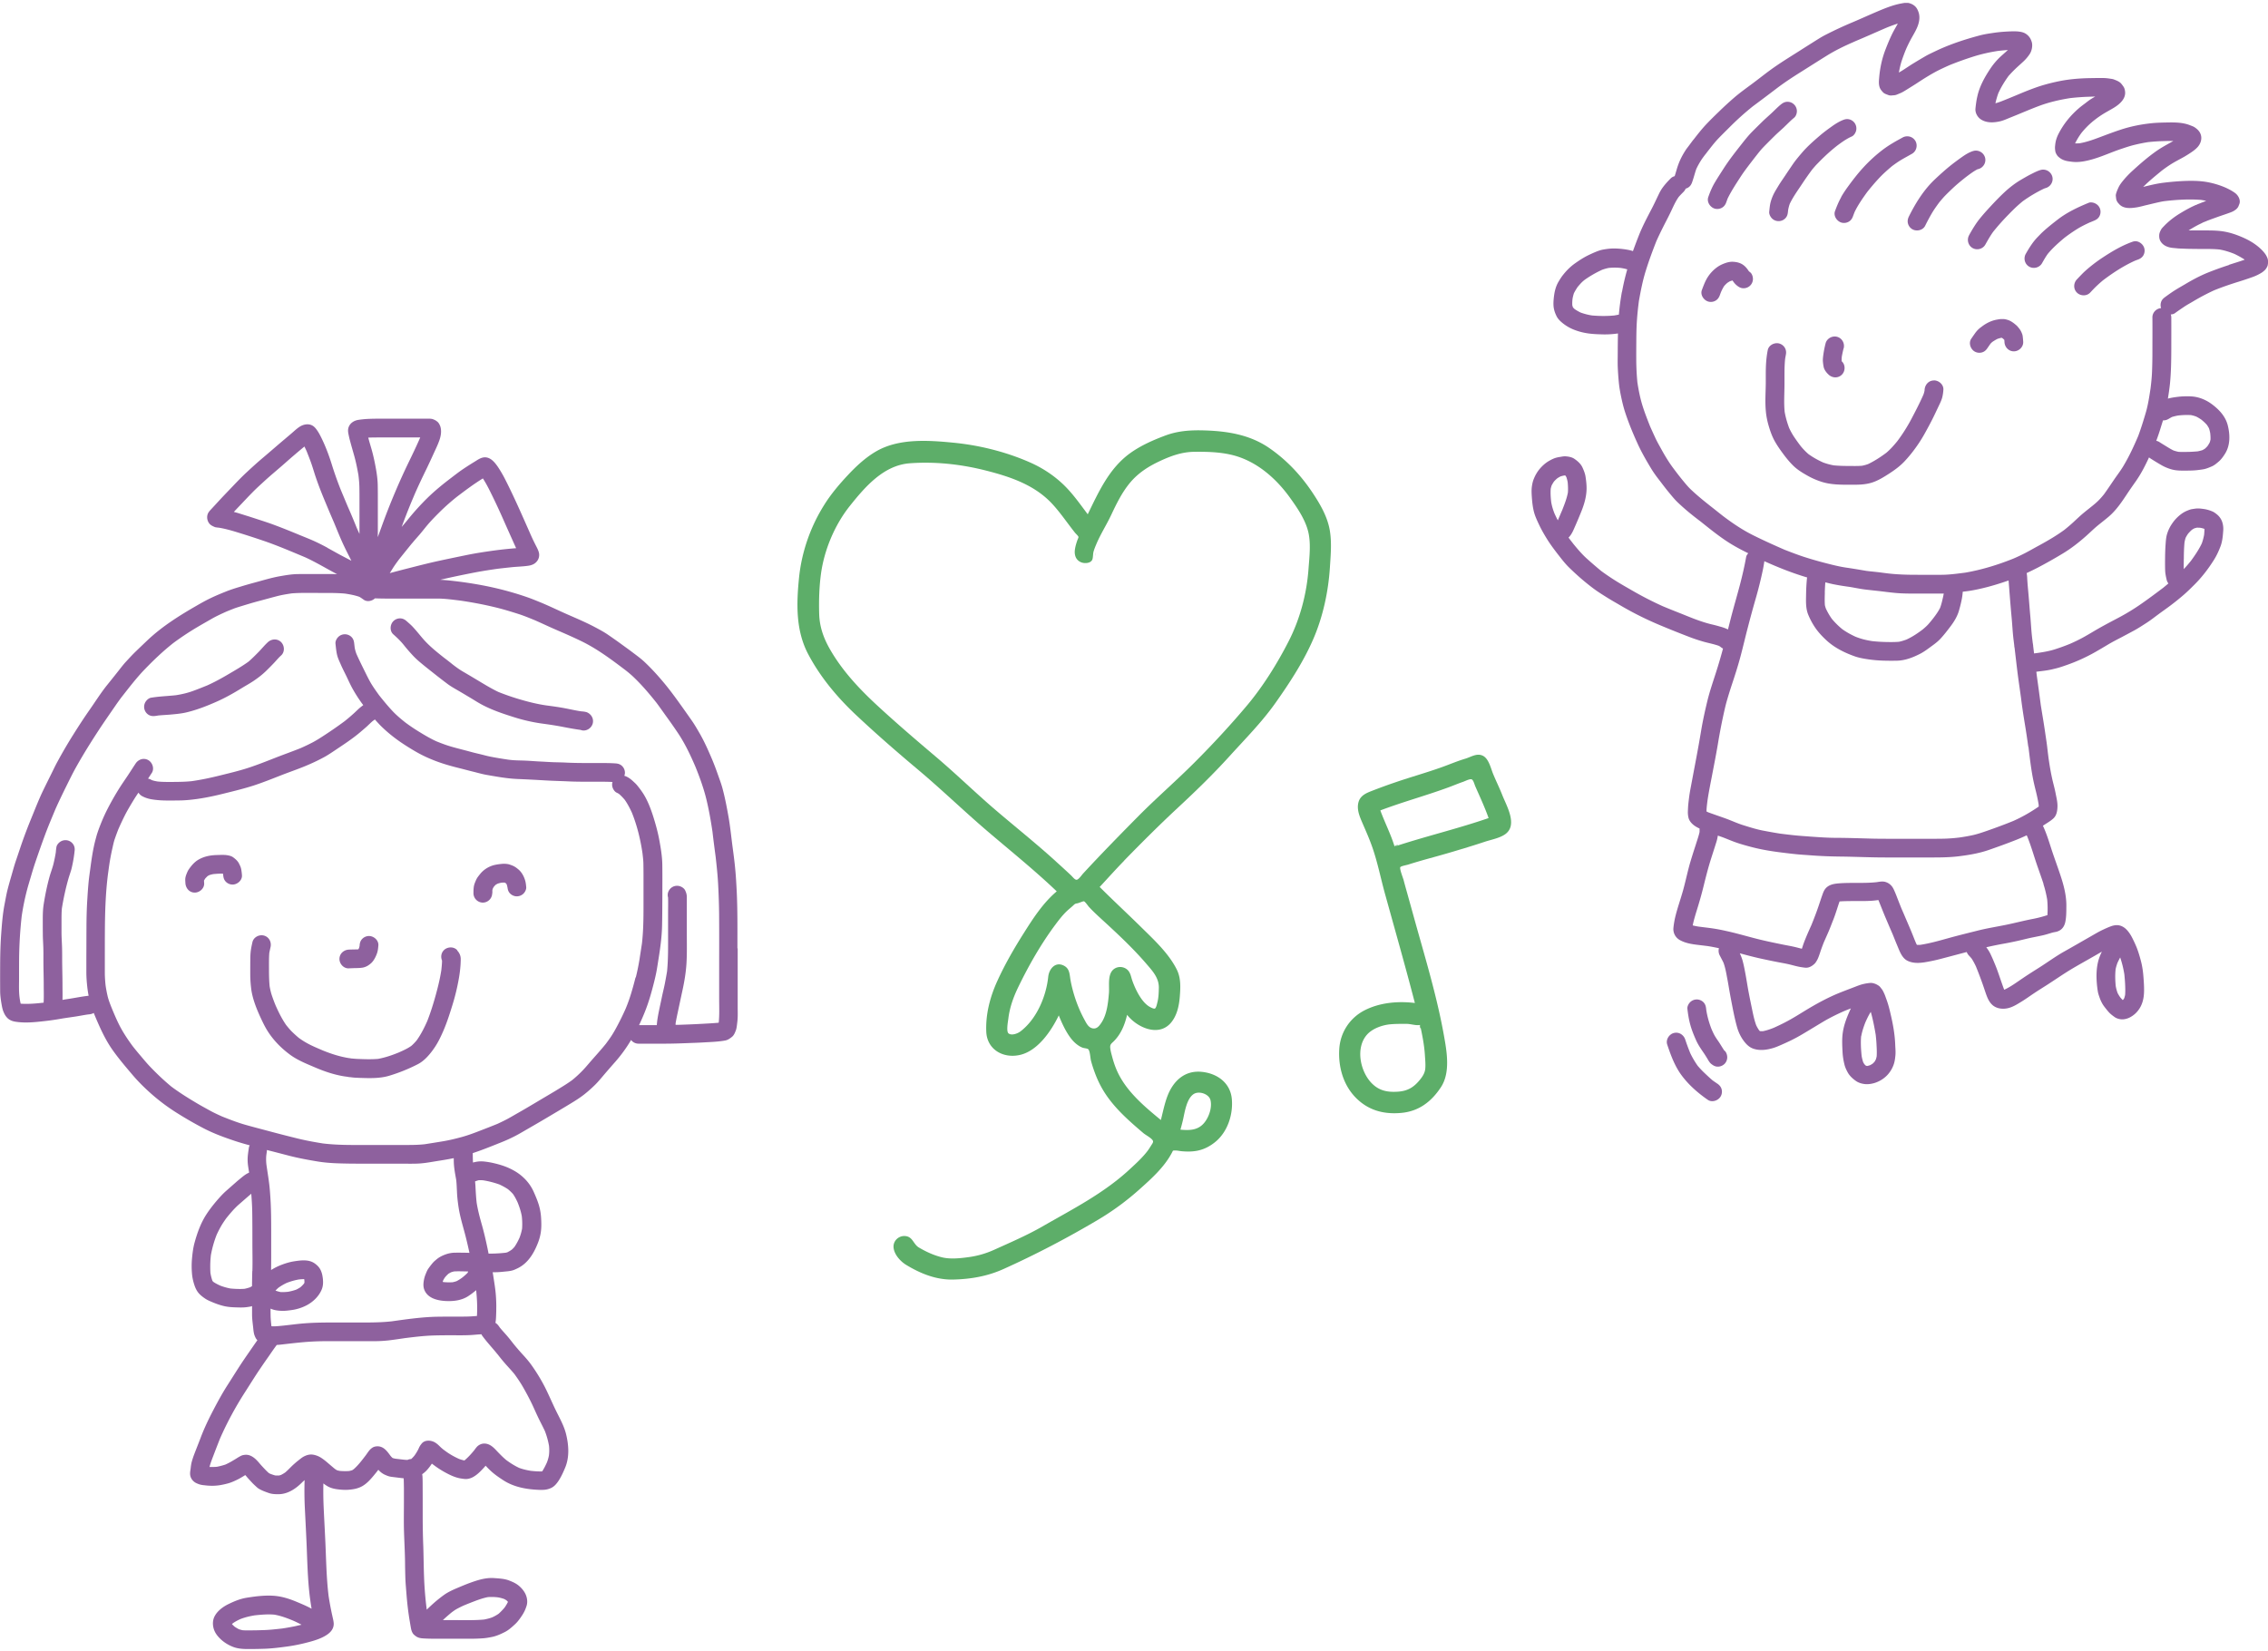
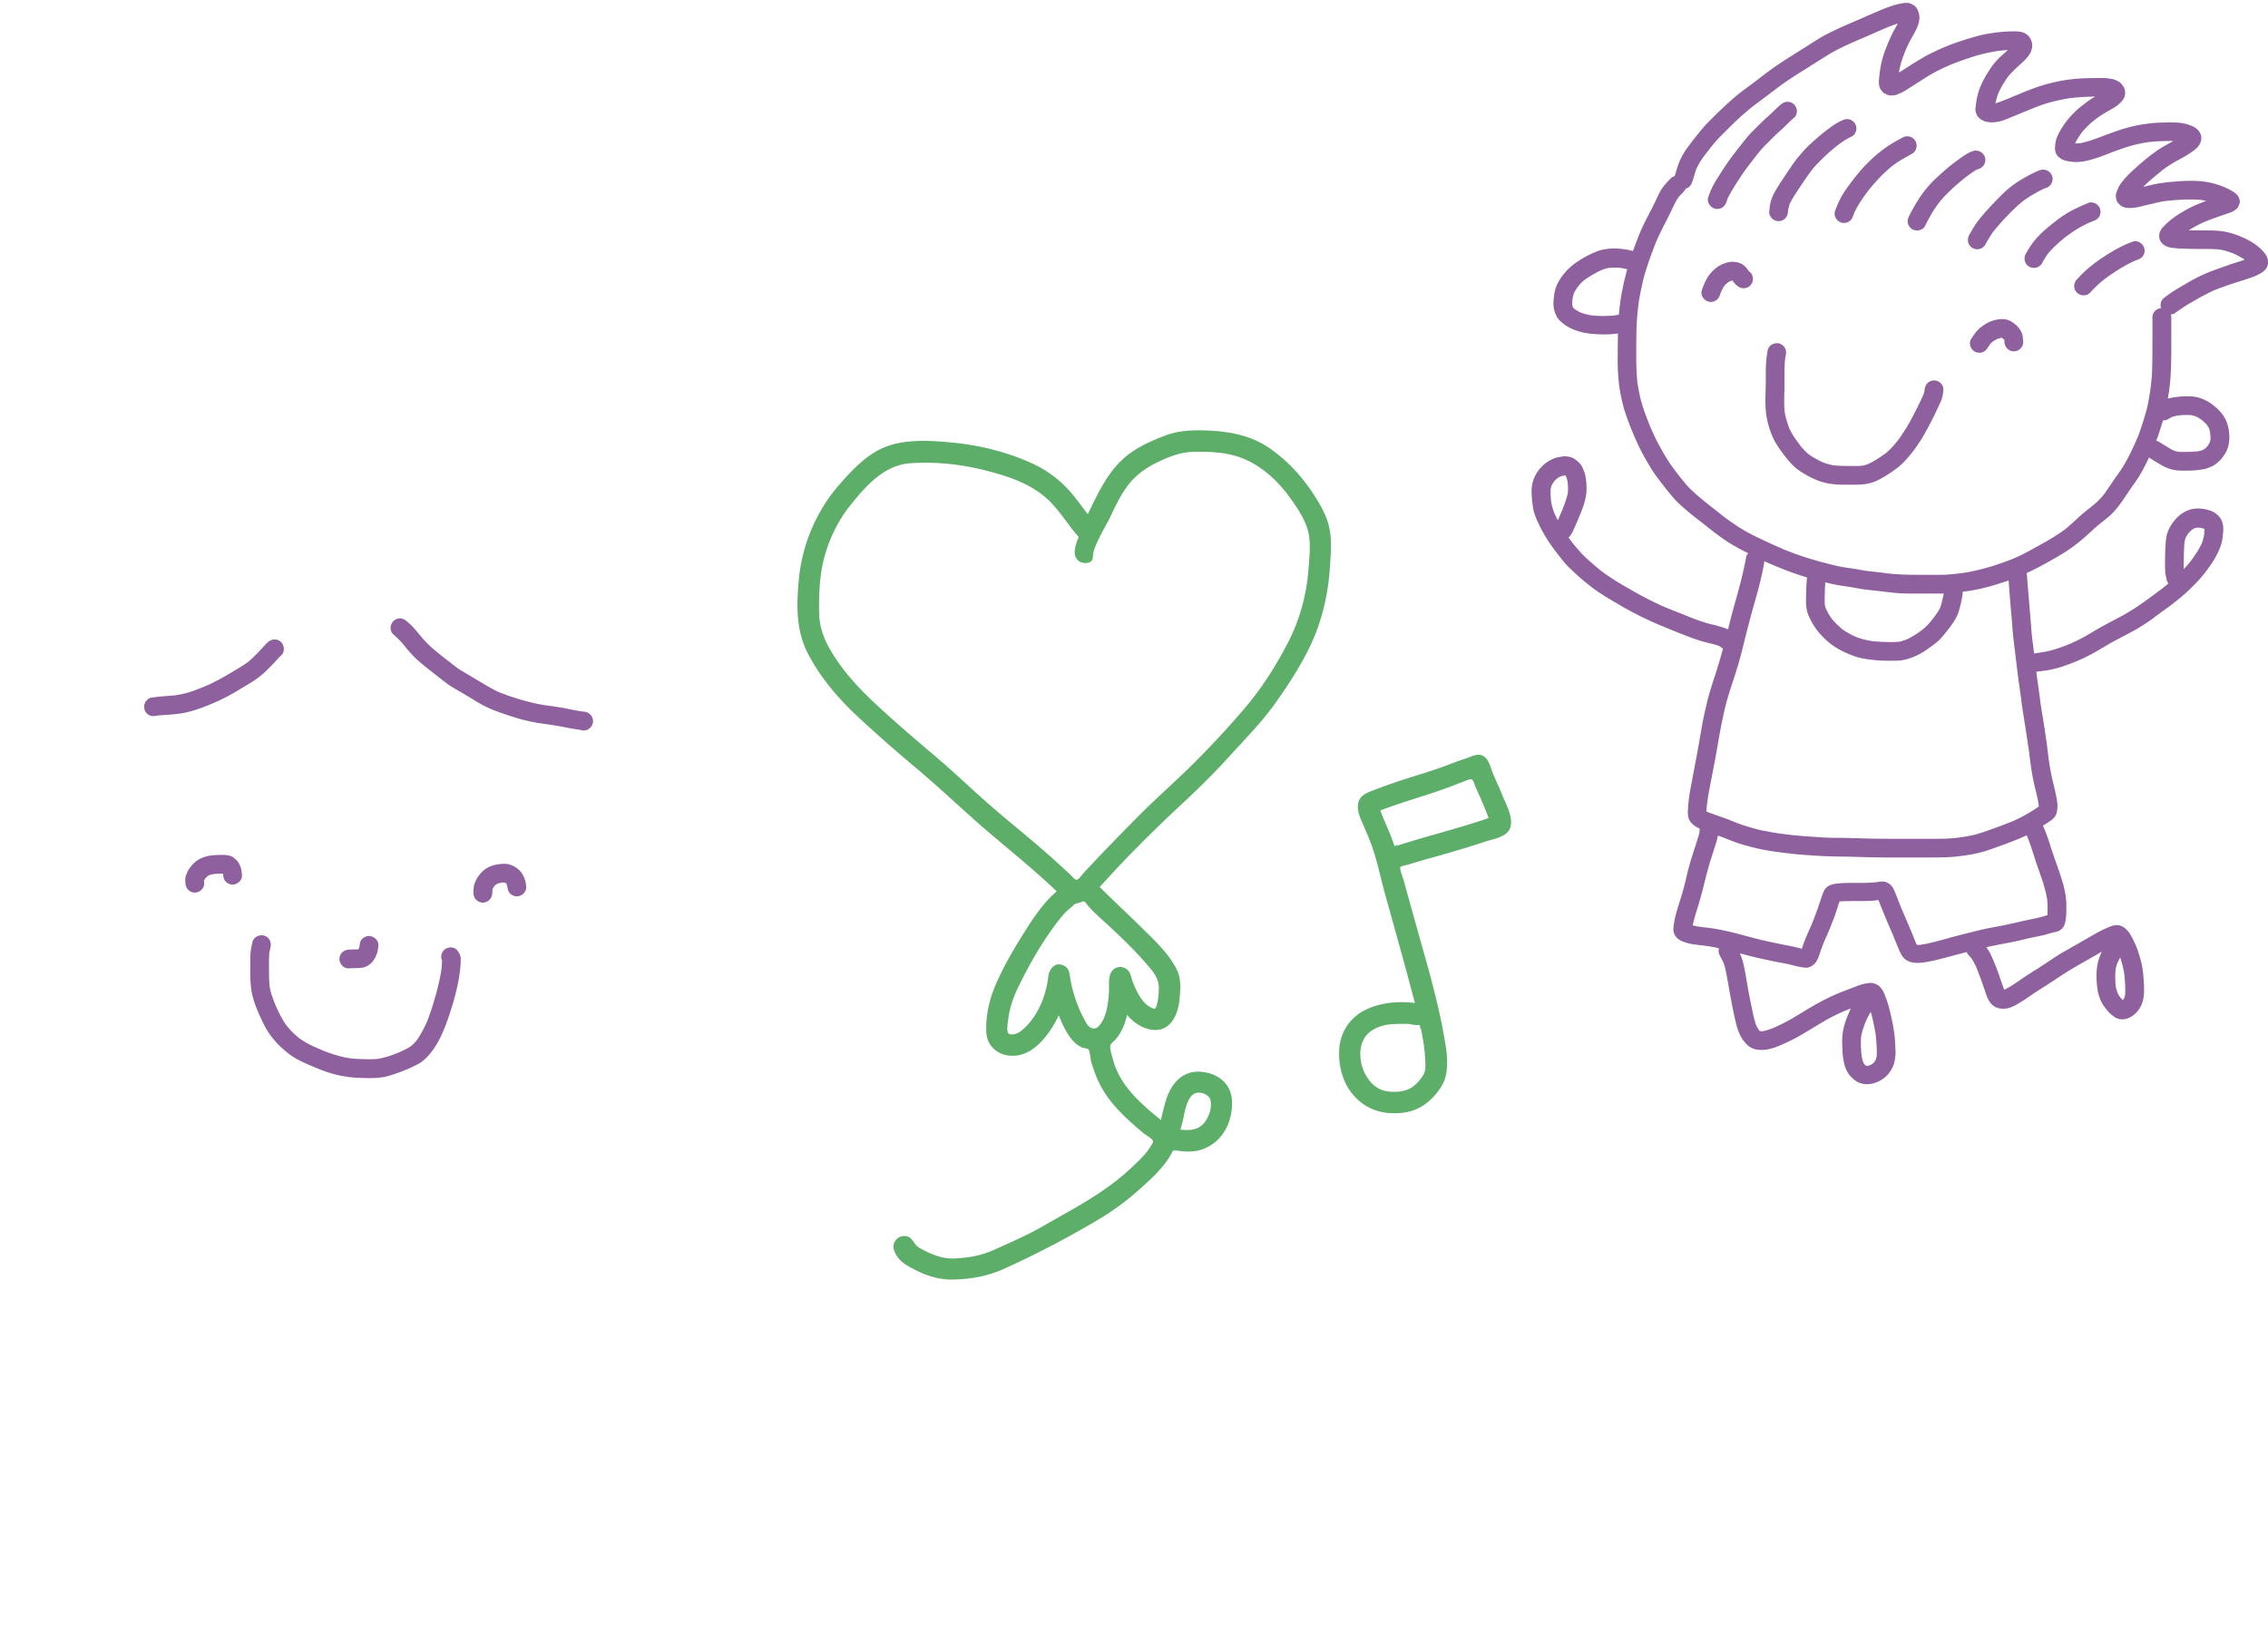
<svg xmlns="http://www.w3.org/2000/svg" width="581" height="423" fill="none">
  <g clip-path="url(#clip0_107_52)">
-     <path d="M188.907 242.978c0-4.965.055-9.93-.192-14.881-.096-1.825-.192-3.635-.37-5.459-.178-1.948-.439-3.882-.7-5.816-.329-2.51-.576-5.034-1.015-7.543-.439-2.469-.905-4.938-1.563-7.366-.316-1.166-.755-2.304-1.152-3.443-.467-1.33-.96-2.66-1.509-3.963-.96-2.25-1.961-4.527-3.182-6.639-.631-1.097-1.262-2.194-1.989-3.237a454.996 454.996 0 00-2.194-3.113c-1.55-2.181-3.114-4.362-4.828-6.433-1.605-1.934-3.278-3.785-5.103-5.5-1.042-.974-2.222-1.81-3.36-2.675-1.001-.754-2.016-1.467-3.018-2.208a164.217 164.217 0 00-3.113-2.181c-1.015-.685-2.126-1.275-3.209-1.851-2.181-1.152-4.444-2.126-6.707-3.114-2.442-1.056-4.842-2.249-7.311-3.264-1.097-.439-2.195-.905-3.319-1.289a74.83 74.83 0 00-3.882-1.235c-5.075-1.481-10.287-2.414-15.526-2.99a52.275 52.275 0 00-2.894-.247l2.002-.452a260.28 260.28 0 017.201-1.482c1.838-.342 3.703-.63 5.555-.891a334.74 334.74 0 013.58-.398c1.372-.137 2.757-.164 4.128-.356.823-.11 1.619-.371 2.181-1.002a2.582 2.582 0 00.576-2.578c-.192-.645-.562-1.29-.864-1.893a53.608 53.608 0 01-1.454-3.114c-2.016-4.553-4.005-9.121-6.268-13.564a30.674 30.674 0 00-1.865-3.196c-.796-1.152-1.866-2.496-3.402-2.442-.946.042-1.728.604-2.496 1.084a76.555 76.555 0 00-3.127 2.002c-1.015.686-1.989 1.454-2.963 2.195-2.098 1.591-4.114 3.237-6.007 5.075a64.28 64.28 0 00-5.116 5.651c-.494.617-1.015 1.22-1.536 1.824a178.087 178.087 0 012.359-6.076c.301-.727.617-1.454.919-2.181 1.001-2.304 2.084-4.567 3.182-6.817a186.237 186.237 0 001.536-3.292c.576-1.275 1.207-2.523 1.673-3.854.384-1.097.59-2.345.247-3.483-.123-.384-.384-.906-.686-1.18-.397-.343-.658-.494-1.152-.686-.37-.151-.809-.164-1.207-.164H99.014c-1.632 0-3.278-.014-4.896.068-.769.041-1.523.124-2.277.233-1.18.179-2.25.851-2.593 2.071-.205.741 0 1.468.151 2.195.083.37.165.741.275 1.111.37 1.426.795 2.825 1.18 4.238.397 1.481.685 2.976.96 4.485.123.988.219 1.975.246 2.963.028 1.22.028 2.441.028 3.676v8.476a82.926 82.926 0 01-.727-1.605 163.46 163.46 0 00-2.332-5.541l-1.687-4.032a89.91 89.91 0 01-2.442-6.913c-.754-2.387-1.673-4.773-2.811-6.995a12.48 12.48 0 00-.837-1.427c-.33-.466-.686-.932-1.193-1.22-1.043-.604-2.346-.33-3.306.288-.823.535-1.55 1.262-2.304 1.892-.48.412-.974.823-1.454 1.235-1.934 1.618-3.813 3.278-5.733 4.896-1.371 1.153-2.688 2.36-3.991 3.567-1.29 1.193-2.51 2.455-3.717 3.73-1.248 1.303-2.51 2.606-3.73 3.937-.604.658-1.208 1.316-1.811 1.961-.22.233-.467.521-.618.768-.466.782-.411 1.769.041 2.537.385.659.974.906 1.646 1.194.302.068.618.109.933.137.069 0 .123.014.192.027 1.81.302 3.553.837 5.322 1.386a205.68 205.68 0 015.623 1.824c3.758 1.262 7.407 2.839 11.055 4.361 2.51 1.153 4.883 2.565 7.31 3.868.275.151.563.288.837.439-.685-.027-1.358-.027-2.043-.027h-6.323c-.604 0-1.22 0-1.838.013-1.413.028-2.84.261-4.238.508-2.373.398-4.691 1.138-7.023 1.756-1.22.329-2.427.685-3.634 1.056-1.194.356-2.373.74-3.525 1.207-1.262.507-2.524 1.028-3.745 1.618-1.18.563-2.318 1.193-3.456 1.852-4.513 2.592-8.957 5.363-12.756 8.956-.974.933-1.961 1.866-2.921 2.798-.906.864-1.742 1.783-2.593 2.702-.823.892-1.536 1.879-2.304 2.826a298.01 298.01 0 01-2.578 3.223c-1.591 2.002-2.963 4.183-4.43 6.282-1.51 2.153-2.936 4.361-4.335 6.597a124.347 124.347 0 00-3.895 6.68c-.604 1.097-1.125 2.235-1.687 3.346-.617 1.248-1.234 2.483-1.838 3.731-1.18 2.4-2.14 4.91-3.155 7.379a126.672 126.672 0 00-2.647 7.009l-1.275 3.785c-.426 1.221-.755 2.455-1.111 3.69-.357 1.234-.714 2.455-1.029 3.689-.33 1.249-.535 2.51-.782 3.772-.507 2.551-.7 5.157-.891 7.75-.179 2.482-.247 4.951-.261 7.447a618.096 618.096 0 000 7.132c0 1.262.206 2.538.425 3.772.096.508.206 1.002.398 1.495.26.631.507 1.111.988 1.619.52.548 1.248.85 1.975.974 2.578.439 5.184.137 7.749-.151a66.363 66.363 0 003.978-.576c1.261-.22 2.537-.384 3.799-.576 1.07-.165 2.14-.384 3.21-.535.068 0 .123-.014.191-.014.467-.055.878-.137 1.262-.37a90.31 90.31 0 001.344 3.154c1.015 2.263 2.126 4.444 3.567 6.46 1.536 2.154 3.25 4.17 4.965 6.186 1.563 1.852 3.332 3.58 5.17 5.185a50.255 50.255 0 006.57 4.828 97.296 97.296 0 006.46 3.703c2.36 1.234 4.856 2.181 7.366 3.031 1.495.521 3.004.96 4.526 1.372-.11.178-.192.356-.22.548-.15 1.056-.342 2.126-.329 3.196 0 1.056.206 2.112.37 3.155v.082c-.191.096-.383.192-.562.288-.576.329-1.097.768-1.604 1.18-.289.247-.59.48-.878.727l-2.757 2.427c-.892.782-1.687 1.66-2.455 2.551-.947 1.111-1.838 2.25-2.647 3.484-1.454 2.222-2.373 4.773-3.073 7.338-.37 1.372-.535 2.798-.658 4.197a21.78 21.78 0 000 3.539c.069 1.042.302 2.098.63 3.086.261.795.645 1.591 1.222 2.208.452.48.973.878 1.522 1.248.466.316 1.001.563 1.523.782 1.097.48 2.194.878 3.36 1.152 1.056.247 2.18.302 3.264.329.466.014.947.028 1.413.014.672 0 1.344-.11 2.002-.219.165-.028.316-.083.467-.124v2.14c0 1.138.164 2.263.288 3.401.04.426.082.864.164 1.29.083.466.247.891.467 1.316.11.22.274.412.439.59-.384.549-.782 1.111-1.166 1.673-.727 1.057-1.468 2.113-2.195 3.183-1.467 2.153-2.825 4.375-4.238 6.569-1.33 2.071-2.51 4.225-3.648 6.406-1.248 2.386-2.414 4.814-3.36 7.351-.522 1.372-1.07 2.73-1.592 4.101a20.602 20.602 0 00-.603 1.838c-.165.59-.233 1.207-.302 1.824-.096.631-.22 1.276-.041 1.907.22.823.85 1.481 1.618 1.81.44.192.768.316 1.221.398.357.069.727.096 1.084.137 1.33.151 2.743.124 4.046-.137a20.35 20.35 0 001.81-.425c.796-.233 1.55-.59 2.29-.946.536-.261 1.043-.576 1.55-.878.138-.083.289-.179.426-.261.178.192.356.398.521.604.439.493.892.987 1.358 1.481.165.178.356.343.535.521.356.316.727.713 1.152.947.768.438 1.591.74 2.428 1.028.781.288 1.687.329 2.523.316 2.387 0 4.485-1.44 6.104-3.086.178-.179.384-.343.576-.522a90.868 90.868 0 00.055 6.968c.137 2.702.274 5.39.397 8.092.247 5.061.275 10.136.933 15.17.124.905.247 1.81.412 2.716-1.262-.686-2.565-1.235-3.882-1.783-1.742-.727-3.511-1.303-5.39-1.495-1.687-.165-3.415-.055-5.089.137a65.12 65.12 0 00-2.373.343c-1.604.274-3.127.905-4.58 1.618-1.372.672-2.799 1.715-3.526 3.1-.452.864-.534 1.852-.342 2.798.192.905.603 1.673 1.206 2.373 1.002 1.179 2.332 2.085 3.786 2.661 1.385.548 2.853.589 4.32.576 1.276 0 2.552-.028 3.827-.069 1.934-.068 3.868-.315 5.788-.576 1.934-.261 3.827-.672 5.706-1.179 1.522-.412 3.059-.906 4.39-1.77 1.055-.686 1.864-1.632 1.823-2.949-.027-.562-.178-1.166-.301-1.714a77.505 77.505 0 01-1.002-5.267c-.603-4.883-.63-9.793-.877-14.703-.124-2.689-.275-5.391-.398-8.093a90.697 90.697 0 01-.069-6.103c.302.233.617.452.933.644.974.604 2.085.81 3.21.919.685.069 1.385.11 2.084.069 1.33-.082 2.606-.288 3.772-.96 1.138-.658 2.044-1.673 2.88-2.675.412-.493.81-.987 1.194-1.495.48.522 1 .96 1.66 1.262.383.165.767.343 1.165.439.453.11.905.151 1.372.206.754.096 1.508.192 2.263.274h.041c.027.809.041 1.619.055 2.428v3.827c0 2.523-.055 5.047.027 7.571.082 2.564.233 5.116.261 7.694.013 1.358.041 2.702.082 4.046.041 1.207.151 2.401.247 3.608.192 2.551.466 5.088.905 7.598.096.576.192 1.166.302 1.742.11.562.356 1.234.809 1.605.384.329.686.548 1.166.713.466.151.987.178 1.481.206 1.29.068 2.593.068 3.896.068h7.214c1.248 0 2.496-.013 3.744-.109.782-.042 1.55-.179 2.318-.33 1.166-.219 2.305-.727 3.361-1.261.987-.494 1.838-1.262 2.647-2.017.535-.48 1.029-1.124 1.44-1.714.329-.467.631-.933.892-1.44.246-.453.425-.947.589-1.427.371-1.042.206-2.222-.26-3.196-.371-.754-.905-1.399-1.536-1.961-.769-.686-1.646-1.083-2.606-1.454-1.207-.48-2.579-.535-3.868-.631-2.071-.151-4.033.453-5.953 1.139-1.125.397-2.222.864-3.333 1.33-1.234.521-2.469 1.07-3.566 1.852a34.91 34.91 0 00-3.319 2.729c-.37.343-.727.686-1.084 1.043-.068-.494-.123-.974-.192-1.468 0 .082.028.178.041.274a91.368 91.368 0 01-.548-7.242c-.096-2.564-.11-5.143-.192-7.708a193.423 193.423 0 01-.151-7.461c0-2.675 0-5.349-.014-8.024 0-.795 0-1.591-.041-2.4 0-.233-.055-.453-.069-.686a7.594 7.594 0 001.084-.919c.521-.549.974-1.152 1.385-1.783l.672.507c-.096-.082-.205-.15-.301-.233a23.718 23.718 0 003.209 2.071c1.152.618 2.373 1.194 3.662 1.427.398.068.796.123 1.193.164.686.069 1.468-.15 2.058-.466.864-.453 1.659-1.179 2.332-1.893.329-.343.644-.685.946-1.042.439.466.891.933 1.371 1.372.961.891 2.072 1.645 3.169 2.359 2.565 1.659 5.582 2.263 8.586 2.427.521.028 1.042.055 1.55.028a5.182 5.182 0 002.071-.467c.878-.397 1.467-1.152 1.989-1.934.685-1.056 1.207-2.249 1.687-3.401 1.083-2.688.864-5.706.192-8.463-.535-2.18-1.66-4.114-2.634-6.117-.96-1.975-1.81-3.991-2.798-5.953a45.772 45.772 0 00-3.264-5.39c-.741-1.07-1.591-2.057-2.469-3.004a54.757 54.757 0 01-2.359-2.743c-.576-.74-1.152-1.481-1.769-2.181-.563-.644-1.152-1.275-1.687-1.933-.083-.124-.165-.247-.247-.357-.261-.357-.535-.645-.878-.85.137-.618.151-1.29.178-1.907.028-.59.041-1.18.041-1.756.028-1.152-.027-2.304-.109-3.442-.083-1.084-.234-2.154-.398-3.223-.137-.878-.261-1.756-.412-2.634.494 0 .988 0 1.482-.027.699-.041 1.399-.124 2.098-.192.453-.041.919-.096 1.372-.22.535-.123 1.056-.398 1.55-.631 2.482-1.248 3.964-3.648 4.965-6.131.411-.987.713-2.002.864-3.058.178-1.221.151-2.469.068-3.704a14.251 14.251 0 00-.562-3.223c-.356-1.179-.837-2.304-1.33-3.415a11.239 11.239 0 00-2.661-3.689c-1.152-1.084-2.469-1.866-3.909-2.497-1.139-.494-2.304-.836-3.511-1.124a20.691 20.691 0 00-2.606-.453 8.048 8.048 0 00-.81-.041c-.699 0-1.371.123-2.057.302a47.448 47.448 0 01-.055-2.414c1.715-.563 3.402-1.207 5.089-1.88 1.33-.534 2.674-1.042 3.977-1.632a37.727 37.727 0 003.47-1.796c2.195-1.276 4.389-2.524 6.57-3.827 2.071-1.235 4.156-2.455 6.213-3.717 1.125-.686 2.222-1.385 3.251-2.195a34.146 34.146 0 002.812-2.496c.878-.878 1.673-1.865 2.482-2.812.823-.96 1.646-1.906 2.483-2.853a37.063 37.063 0 004.211-5.774 2.376 2.376 0 001.892.946h6.762c2.579 0 5.144-.123 7.722-.219 1.248-.041 2.497-.123 3.758-.192 1.317-.069 2.648-.165 3.937-.398.699-.123 1.262-.521 1.797-.96.521-.425.768-1.125 1.001-1.728.096-.261.137-.562.192-.837.068-.48.123-.974.178-1.454.124-1.193.069-2.414.069-3.621v-15.032l-.069.041zM59.348 416.181zm-.014-.329c0-.11.014-.22.041-.329l-.04.329zm.069.192l.041-.041c0 .013-.027.027-.041.041zm16.555.493a57.229 57.229 0 01-3.717.673c-1.509.164-3.004.342-4.526.397-.85.028-1.687.055-2.538.069-1.001 0-2.002.055-3.004-.028a7.68 7.68 0 01-.973-.26 9.307 9.307 0 01-1.125-.672c-.233-.206-.439-.412-.658-.631.082-.082.178-.165.26-.247a11.842 11.842 0 011.962-1.07c1.18-.452 2.372-.727 3.607-.933 1.673-.178 3.374-.329 5.034-.178 1.673.288 3.236.878 4.8 1.523.74.329 1.454.672 2.167 1.056-.439.109-.878.205-1.317.301m39.817-3.497c.439-.315.878-.645 1.358-.892.59-.315 1.166-.603 1.783-.877a99.62 99.62 0 012.592-1.029c1.139-.439 2.318-.85 3.525-1.084a13.531 13.531 0 012.579.069c.535.096 1.056.233 1.564.411.205.11.411.22.603.357.137.124.247.247.37.37v.028c-.246.507-.535.987-.864 1.454a15.093 15.093 0 01-1.522 1.577 10.09 10.09 0 01-1.673.933c-.673.247-1.358.411-2.058.548-2.524.233-5.061.151-7.585.151h-2.976a47.725 47.725 0 012.318-2.03m-10.177-273.863c.603-.74 1.248-1.453 1.879-2.18.631-.741 1.234-1.509 1.852-2.263 1.111-1.331 2.359-2.593 3.593-3.813a55.812 55.812 0 014.17-3.663c2.153-1.632 4.32-3.264 6.624-4.677.906 1.386 1.646 2.894 2.373 4.376a164.591 164.591 0 012.661 5.706 685.219 685.219 0 002.483 5.568 155.1 155.1 0 001.001 2.222 104.65 104.65 0 00-5.486.576c-2.483.343-4.952.713-7.393 1.221-2.359.48-4.718.974-7.064 1.481-2.386.521-4.745 1.125-7.118 1.728-1.783.453-3.553.906-5.308 1.386.205-.343.425-.672.631-1.015.548-.892 1.165-1.742 1.796-2.579a974.298 974.298 0 013.306-4.101m-7.846-27.075h9.917c-.946 2.195-1.989 4.348-3.031 6.501a160.031 160.031 0 00-3.47 7.681 165.906 165.906 0 00-3.388 8.655l-.988 2.716c0-.535.014-1.084.014-1.619v-7.79c0-1.331 0-2.661-.027-3.992-.028-1.358-.22-2.757-.453-4.087-.315-1.756-.686-3.511-1.18-5.212-.274-.933-.548-1.852-.795-2.798 1.125-.055 2.25-.041 3.374-.055m-13.826 28.268a53.054 53.054 0 00-3.415-1.714c-1.248-.562-2.523-1.056-3.785-1.577-2.414-1.002-4.828-1.976-7.283-2.867a110.233 110.233 0 00-3.031-1.015c-1.07-.343-2.126-.7-3.196-1.029-1.07-.329-2.154-.699-3.237-.974h-.041c.658-.699 1.33-1.412 2.002-2.112.905-.96 1.81-1.92 2.743-2.866.947-.974 1.948-1.879 2.95-2.798 1.782-1.646 3.661-3.169 5.486-4.787a177.932 177.932 0 014.91-4.197c.192.398.384.795.562 1.193.37.933.74 1.865 1.084 2.812.37 1.029.685 2.085 1.015 3.127.795 2.441 1.728 4.801 2.715 7.16a356.258 356.258 0 002.222 5.239c.837 2.016 1.633 4.046 2.579 6.021.59 1.248 1.234 2.483 1.851 3.717-.987-.521-1.975-1.028-2.948-1.55-1.07-.576-2.113-1.179-3.183-1.755M64.63 325.602a184.653 184.653 0 00-.069 3.895c-.165.096-.33.206-.494.288-.48.165-.96.302-1.454.398-1.18.082-2.386.027-3.58-.082a15.41 15.41 0 01-2.578-.727c-.617-.275-1.22-.576-1.783-.96-.069-.055-.123-.124-.192-.192-.027-.042-.041-.083-.069-.11a11.403 11.403 0 01-.507-2.016 26.605 26.605 0 01.123-4.554 27.682 27.682 0 011.482-5.226c.356-.768.74-1.522 1.165-2.263.384-.658.823-1.289 1.262-1.92 1.002-1.234 2.044-2.496 3.25-3.552 1.057-.919 2.113-1.852 3.183-2.757.123 1.536.22 3.072.247 4.608.041 2.647.041 5.308.041 7.969 0 2.4.069 4.814 0 7.201m74.161 51.462s-.123.054-.178.068c.055-.027.123-.055.178-.082m.206-.124l.165-.123c-.055.041-.096.082-.151.123m-11.576-29.982a46.738 46.738 0 002.235 2.715c.7.782 1.413 1.537 2.085 2.359.754 1.043 1.481 2.099 2.126 3.21a70.925 70.925 0 012.016 3.744c.659 1.303 1.221 2.661 1.852 3.978.576 1.221 1.221 2.414 1.797 3.635.48 1.234.836 2.496 1.069 3.813.042.466.069.919.055 1.385 0 .37-.041.741-.082 1.111a9.998 9.998 0 01-.508 1.769c-.356.782-.74 1.564-1.22 2.291-.96.041-1.92-.041-2.867-.137-1.029-.165-2.043-.398-3.017-.755-1.207-.562-2.305-1.262-3.374-2.057-.837-.713-1.591-1.481-2.359-2.291-.878-.946-1.838-1.892-3.224-1.892-.768 0-1.536.397-2.016 1.001-.178.219-.357.452-.521.686-.768.946-1.605 1.865-2.538 2.647a8.642 8.642 0 01-1.412-.412c-1.248-.562-2.483-1.262-3.566-2.085.164.124.315.247.48.371-.288-.233-.59-.453-.892-.672a12.003 12.003 0 01-.987-.878c-.384-.384-.796-.741-1.276-1.001-.974-.535-2.469-.618-3.264.315-.329.398-.563.741-.755 1.193a6.982 6.982 0 01-.397.782c-.234.412-.494.823-.782 1.207a8.938 8.938 0 01-.796.823c-.205 0-.397.028-.589.082a1.492 1.492 0 00-.343.138 15.119 15.119 0 01-1.358-.11l-1.742-.206a5.403 5.403 0 01-.672-.164c-.041-.014-.069-.042-.11-.069a4.794 4.794 0 01-.507-.549c-.7-.946-1.413-1.975-2.593-2.304-.63-.164-1.426-.11-1.989.247-.52.343-.795.672-1.165 1.18-.192.26-.37.534-.563.795-.96 1.248-1.906 2.537-3.1 3.566l-.37.247c-.26.082-.521.151-.795.206-.796.055-1.591.041-2.387-.028a6.545 6.545 0 01-.7-.164 7.723 7.723 0 01-.562-.357c-.63-.521-1.248-1.056-1.879-1.591-.576-.494-1.166-.96-1.81-1.358a5.553 5.553 0 00-1.715-.658c-.919-.192-1.769.027-2.592.466-.521.288-.987.7-1.468 1.07-.37.288-.726.604-1.083.919-.74.672-1.4 1.413-2.153 2.057a9.08 9.08 0 01-1.112.659c-.137.041-.287.082-.438.123-.33.028-.659.014-1.002 0-.452-.11-.891-.274-1.33-.439-.11-.055-.206-.109-.316-.164-.617-.535-1.165-1.139-1.728-1.742-.301-.329-.59-.659-.877-1.001-.631-.727-1.33-1.413-2.25-1.77-.63-.233-1.166-.219-1.824-.082-.398.096-.823.357-1.18.562-.397.247-.795.508-1.207.741-.672.411-1.358.782-2.057 1.097a17.83 17.83 0 01-2.194.576c-.631.055-1.262.069-1.893.041.274-1.069.685-2.084 1.07-3.099a354.433 354.433 0 011.59-4.101c1.852-4.239 4.074-8.312 6.584-12.194 1.262-1.961 2.469-3.936 3.786-5.856.7-1.043 1.426-2.085 2.153-3.114.672-.974 1.33-1.947 2.044-2.894.576-.027 1.152-.096 1.728-.164 2.524-.288 5.061-.59 7.612-.714 2.469-.123 4.952-.082 7.42-.082h7.997a33.9 33.9 0 003.909-.206c1.412-.164 2.825-.384 4.238-.589 2.345-.289 4.691-.577 7.063-.659 2.373-.082 4.746-.055 7.133-.055 1.262 0 2.496-.027 3.758-.151a55.582 55.582 0 011.522-.109h.055c.055.123.11.247.192.356 1.207 1.66 2.62 3.141 3.909 4.746m-4.773-44.576a9.8 9.8 0 011.097.027c1.427.22 2.826.59 4.184 1.07.754.357 1.481.741 2.18 1.207.467.384.906.795 1.303 1.248.48.7.864 1.44 1.207 2.208.439 1.111.81 2.222 1.029 3.402a17.21 17.21 0 01.082 3.264 13.25 13.25 0 01-.685 2.387c-.371.795-.782 1.577-1.276 2.29a7.95 7.95 0 01-.672.686 8.4 8.4 0 01-1.125.672 3.276 3.276 0 01-.494.124c-1.138.123-2.29.205-3.442.219h-.892c-.109-.562-.219-1.138-.343-1.701-.411-1.947-.864-3.895-1.412-5.815-.522-1.838-1.002-3.676-1.303-5.569-.151-1.413-.233-2.812-.302-4.238a31.131 31.131 0 00-.096-1.18c.315-.109.631-.219.96-.301zm-.686 28.158c.233 2.195.343 4.417.206 6.625-.439.041-.864.068-1.289.096-.988.068-1.975.068-2.963.068-1.948 0-3.895 0-5.843.028-3.936.069-7.832.631-11.727 1.179-2.441.275-4.883.302-7.338.302h-7.379c-2.51 0-5.02.014-7.516.206-2.469.178-4.924.59-7.407.754a8.292 8.292 0 01-1.18 0 30.452 30.452 0 01-.205-2.249c-.027-.754-.027-1.509-.027-2.263.192.068.37.151.576.219.713.233 1.495.316 2.25.343.904.041 1.837-.096 2.729-.219a11.752 11.752 0 003.703-1.207c1.673-.878 3.21-2.373 3.895-4.156.343-.905.343-1.824.233-2.771-.096-.754-.22-1.371-.548-2.071-.343-.727-.892-1.275-1.537-1.728-1.48-1.056-3.456-.809-5.157-.549-1.124.165-2.18.48-3.237.878a14.91 14.91 0 00-2.77 1.372c.041-2.154.027-4.321.027-6.474 0-2.496.014-4.979-.027-7.475a93.698 93.698 0 00-.316-6.515c-.178-2.195-.576-4.362-.877-6.543a11.759 11.759 0 01-.042-2.304c.042-.274.069-.535.11-.795.041-.22.055-.439.055-.645 1.906.48 3.8.974 5.692 1.468 2.455.631 4.938 1.083 7.448 1.495 2.647.425 5.335.48 8.01.521 2.414.027 4.828.027 7.242.027h7.2c1.276 0 2.565.028 3.841-.082 1.344-.11 2.674-.357 4.019-.576 1.481-.233 2.948-.466 4.416-.768 0 .37 0 .727.014 1.097.055 1.523.356 3.004.617 4.499.11 1.001.137 1.989.192 3.004.055 1.33.206 2.66.411 3.991.357 2.359 1.057 4.608 1.66 6.899.412 1.577.782 3.182 1.125 4.773-.124 0-.233-.014-.357-.014a93.819 93.819 0 00-3.401-.027 7.42 7.42 0 00-2.497.494 8.181 8.181 0 00-1.481.713c-.384.233-.727.535-1.07.823-.384.315-.713.713-1.015 1.097-.26.329-.507.658-.74 1.001-.275.398-.453.864-.631 1.303a7.522 7.522 0 00-.439 1.399c-.165.837-.261 1.742.027 2.551.809 2.305 3.429 2.908 5.61 3.004 1.961.083 3.964-.151 5.651-1.234a20.644 20.644 0 002.085-1.564m-44.014-1.893a1.609 1.609 0 01-.151.261 6.943 6.943 0 01-.892.905c-.342.233-.7.425-1.056.604-.713.247-1.426.439-2.167.562-.617.055-1.248.096-1.865.055a10.598 10.598 0 01-1.29-.37 9.7 9.7 0 01.769-.741c.658-.466 1.33-.864 2.057-1.207a16.21 16.21 0 013.182-.905c.439-.041.892-.083 1.344-.083l.041.206c.028.233.028.467.028.713zm-.014-.919s.041.083.055.138c-.014-.042-.041-.083-.055-.138zm41.957-1.961c-.042.11-.083.206-.124.316-.398.425-.85.809-1.303 1.179a10.29 10.29 0 01-1.55.988 9.081 9.081 0 01-.987.274 14.62 14.62 0 01-2.318-.041 1.656 1.656 0 01-.247-.055c.041-.137.082-.261.137-.398a5.87 5.87 0 01.48-.795 8.6 8.6 0 01.85-.878c.22-.137.439-.261.673-.384.26-.082.521-.165.795-.22 1.07-.068 2.14-.013 3.196 0h.37m-6.638 3.278v-.027.027zm49.541-78.605a77.38 77.38 0 01-1.166 4.225 39.721 39.721 0 01-1.358 3.772 66.29 66.29 0 01-2.386 4.855c-.425.782-.864 1.55-1.358 2.291-.425.644-.878 1.248-1.33 1.865-1.358 1.687-2.84 3.278-4.252 4.924-.672.782-1.344 1.577-2.085 2.304a29.5 29.5 0 01-2.291 2.071c-1.385 1.015-2.88 1.893-4.348 2.798-1.632.974-3.264 1.934-4.896 2.908-1.591.946-3.182 1.893-4.787 2.798-.891.507-1.756 1.029-2.661 1.509-.809.425-1.632.823-2.469 1.207a229.967 229.967 0 01-4.251 1.673c-1.578.617-3.169 1.221-4.801 1.673-1.605.439-3.237.837-4.869 1.111-1.564.261-3.127.508-4.691.755-2.098.233-4.197.192-6.309.192h-9.067c-3.594.013-7.201.041-10.753-.398-2.14-.343-4.266-.727-6.392-1.248a343.484 343.484 0 01-6.707-1.715c-2.195-.589-4.389-1.152-6.584-1.769-2.07-.576-4.1-1.372-6.103-2.167-1.07-.48-2.14-.974-3.182-1.55-1.193-.658-2.4-1.317-3.566-2.016-2.14-1.276-4.238-2.592-6.227-4.074-1.962-1.618-3.786-3.36-5.541-5.198-.81-.85-1.564-1.769-2.318-2.661a73.286 73.286 0 01-2.085-2.537c-1.042-1.413-2.016-2.853-2.88-4.389-.85-1.509-1.537-3.114-2.209-4.705-.52-1.289-1.07-2.565-1.371-3.936a36.039 36.039 0 01-.453-2.428 32.433 32.433 0 01-.206-3.045v-4.019c0-2.276 0-4.553.014-6.83.027-4.842.165-9.697.768-14.525l.288-2.112c.233-1.632.535-3.251.905-4.856.165-.727.316-1.481.563-2.194.288-.837.59-1.646.905-2.469a79.473 79.473 0 011.619-3.47c.644-1.289 1.398-2.538 2.14-3.772.452-.741.918-1.468 1.412-2.181.206.316.466.604.795.81.837.493 1.825.795 2.785.932 1.316.206 2.578.274 3.909.274 1.18 0 2.345 0 3.51-.027 1.4-.041 2.758-.192 4.143-.384 2.387-.343 4.746-.864 7.077-1.454 2.456-.603 4.897-1.207 7.297-1.975 2.387-.782 4.705-1.714 7.05-2.633 2.36-.919 4.746-1.715 7.064-2.73a48.158 48.158 0 003.703-1.783c1.056-.548 2.057-1.234 3.045-1.893 2.126-1.426 4.307-2.839 6.268-4.485.63-.535 1.276-1.07 1.893-1.632.493-.452.96-.933 1.481-1.371.11-.083.233-.165.357-.247.068-.055.123-.096.192-.151.425.494.877.974 1.33 1.454 1.824 1.838 3.909 3.483 6.063 4.896a60.815 60.815 0 003.099 1.907 32.922 32.922 0 003.937 1.934c2.249.946 4.581 1.632 6.954 2.222 1.234.301 2.468.644 3.703.946 1.193.288 2.373.645 3.58.85 2.592.453 5.198.933 7.831 1.043 2.346.096 4.677.219 7.023.356 2.057.124 4.101.165 6.158.261 2.058.096 4.129.082 6.2.082h1.275c1.235 0 2.483 0 3.717.069a2.337 2.337 0 00-.013 1.303c.15.548.562 1.193 1.097 1.44.206.096.398.192.576.315.535.453 1.015.961 1.467 1.495.727 1.029 1.29 2.126 1.825 3.265 1.344 3.333 2.208 6.885 2.729 10.438.096.877.22 1.769.233 2.647.014 1.015.028 2.016.028 3.031v5.884c0 3.84.041 7.708-.398 11.535-.206 1.371-.425 2.743-.631 4.115a58.603 58.603 0 01-.946 4.608m21.163 11.576v.028c-1.481.137-2.963.205-4.444.288-1.934.109-3.868.178-5.802.247h-.727c0-.138 0-.275.014-.426.206-1.261.494-2.51.755-3.758.274-1.275.548-2.565.822-3.84.577-2.579 1.057-5.185 1.207-7.832.138-2.455.083-4.924.083-7.379v-9.464c0-.658-.151-1.152-.425-1.742-.247-.535-.892-.946-1.441-1.097a2.504 2.504 0 00-.644-.082c-.425 0-.837.109-1.207.329a2.426 2.426 0 00-1.097 1.426c-.124.453-.096.864.013 1.262.041 1.385 0 2.771 0 4.156v5.075c0 3.223.055 6.46-.26 9.669-.179 1.07-.371 2.126-.576 3.183-.22 1.097-.494 2.18-.727 3.278-.247 1.22-.522 2.427-.768 3.648a41.673 41.673 0 00-.412 2.277c-.068.466-.11.933-.151 1.399h-4.54a60.083 60.083 0 001.523-3.498c.932-2.331 1.618-4.745 2.235-7.173.288-1.138.563-2.277.769-3.443.219-1.275.411-2.565.617-3.854.397-2.578.713-5.13.754-7.736.055-2.578.055-5.157.069-7.735 0-2.551.027-5.116-.014-7.667-.027-2.058-.37-4.142-.741-6.172-.343-1.893-.836-3.745-1.399-5.583-.617-2.002-1.33-4.018-2.373-5.843-.548-.96-1.193-1.824-1.892-2.688-.302-.384-.672-.713-1.029-1.042-.521-.494-1.125-.974-1.783-1.262-.178-.082-.343-.137-.508-.192.083-.247.151-.508.151-.768 0-.631-.247-1.248-.699-1.701-.48-.48-1.043-.658-1.701-.7-1.522-.109-3.045-.096-4.567-.096h-1.358c-2.236 0-4.471 0-6.707-.109-1.043-.055-2.085-.069-3.127-.096-1.152-.041-2.318-.124-3.47-.179-1.221-.054-2.442-.164-3.663-.219-1.289-.069-2.578-.041-3.867-.178-.275-.028-.549-.055-.823-.096-1.55-.234-3.114-.48-4.664-.796-.795-.164-1.577-.384-2.359-.576-.795-.192-1.591-.37-2.386-.59-1.591-.439-3.196-.823-4.787-1.275-1.427-.398-2.826-.919-4.197-1.482-1.385-.644-2.688-1.399-3.991-2.194a46.675 46.675 0 01-3.896-2.606c-1.207-.96-2.4-1.961-3.442-3.1-1.152-1.248-2.222-2.551-3.278-3.881-.604-.837-1.194-1.66-1.742-2.524-.549-.851-1.015-1.769-1.468-2.675-.878-1.783-1.783-3.566-2.592-5.39a8.975 8.975 0 01-.44-1.577c-.04-.343-.081-.7-.123-1.043-.068-.672-.219-1.207-.7-1.7a2.407 2.407 0 00-1.7-.7c-.63 0-1.248.247-1.7.7-.412.411-.769 1.097-.7 1.7.11 1.002.192 2.017.439 3.004.192.741.521 1.454.837 2.153.466 1.098 1.028 2.168 1.55 3.237.52 1.098 1.028 2.222 1.618 3.278a39.714 39.714 0 002.002 3.169c.22.315.453.617.672.919a12.61 12.61 0 00-1.262 1.015c-.384.356-.754.727-1.152 1.083-.768.7-1.563 1.372-2.372 2.016a103.782 103.782 0 01-5.157 3.58c-1.002.659-2.03 1.317-3.1 1.879a51.25 51.25 0 01-3.045 1.454c-2.167.864-4.376 1.646-6.543 2.496-2.276.892-4.553 1.797-6.871 2.552-2.4.781-4.856 1.357-7.297 1.961-2.373.59-4.773 1.097-7.187 1.44-1.454.151-2.908.178-4.375.192-1.44 0-2.88.041-4.32-.11-.495-.082-.988-.178-1.455-.343-.068-.027-.123-.068-.178-.096a2.303 2.303 0 00-.823-.288c.316-.48.63-.973.946-1.44.727-1.083.22-2.647-.85-3.291a2.358 2.358 0 00-1.18-.33c-.823 0-1.618.453-2.098 1.18-.658 1.001-1.303 2.002-1.961 3.004-.645.973-1.317 1.934-1.948 2.907a68.854 68.854 0 00-3.635 6.419 44.96 44.96 0 00-1.536 3.525 33.4 33.4 0 00-.713 1.962c-.192.562-.33 1.152-.494 1.728-.617 2.345-.974 4.746-1.29 7.132-.177 1.317-.37 2.62-.493 3.936a127.934 127.934 0 00-.288 3.951c-.165 2.414-.22 4.841-.233 7.255-.014 2.579-.014 5.144-.028 7.722v3.909c0 1.276.096 2.51.234 3.786.082.754.205 1.509.343 2.263-1.77.192-3.498.562-5.254.823-.48.068-.96.151-1.44.233.041-1.344 0-2.688 0-4.019 0-2.181-.082-4.348-.082-6.515 0-1.083 0-2.167-.041-3.25-.041-1.098-.11-2.181-.124-3.278v-3.169c0-1.083 0-2.139.096-3.223.425-2.62.988-5.226 1.729-7.777.192-.631.411-1.262.603-1.893.178-.562.288-1.138.412-1.714.219-1.084.397-2.167.507-3.264 0-.069.014-.151.027-.22v-.027c.028-.48-.04-.919-.301-1.386a2.394 2.394 0 00-1.427-1.097 2.484 2.484 0 00-.63-.082 2.4 2.4 0 00-1.221.329c-.494.288-1.002.85-1.098 1.44-.082.467-.123.919-.164 1.385-.151.933-.343 1.88-.563 2.799-.26 1.11-.685 2.18-1 3.278-.66 2.345-1.153 4.773-1.537 7.187-.22 1.385-.233 2.757-.233 4.169 0 1.111 0 2.222.014 3.333 0 1.152.082 2.304.123 3.457.041 1.165.027 2.318.027 3.483 0 2.099.083 4.211.083 6.31 0 1.481.055 2.976-.028 4.457-1.961.22-3.909.398-5.884.261a14.427 14.427 0 01-.274-1.536c-.22-1.633-.137-3.278-.137-4.911 0-1.741 0-3.483.013-5.212.042-3.593.261-7.173.659-10.739a62.18 62.18 0 011.358-6.693c.315-1.207.685-2.401 1.042-3.608.343-1.179.7-2.359 1.097-3.525.81-2.386 1.646-4.759 2.524-7.132.81-2.181 1.728-4.32 2.62-6.474 1.028-2.318 2.153-4.594 3.278-6.871.59-1.18 1.166-2.346 1.797-3.498a127.404 127.404 0 011.892-3.291c1.358-2.291 2.785-4.527 4.238-6.749 1.317-2.002 2.703-3.977 4.06-5.952a79.54 79.54 0 011.564-2.195c1.948-2.469 3.854-4.992 6.035-7.255 2.332-2.414 4.773-4.746 7.42-6.817a72.329 72.329 0 016.35-4.183c1.139-.673 2.291-1.317 3.43-1.976 1.179-.672 2.413-1.234 3.648-1.796.59-.247 1.18-.48 1.77-.714.685-.274 1.412-.493 2.125-.713 1.482-.452 2.963-.905 4.458-1.303 1.522-.398 3.031-.823 4.553-1.22 1.29-.343 2.62-.563 3.937-.755 2.29-.178 4.595-.11 6.885-.11h1.235c1.824 0 3.675 0 5.5.165 1.248.192 2.51.412 3.703.837.384.219.74.48 1.11.74.879.618 2.113.343 2.867-.356 2.346.082 4.691.068 7.037.055h9.038c1.934.013 3.882.288 5.816.521 3.264.48 6.501 1.097 9.697 1.906 1.673.425 3.319.933 4.965 1.454 1.495.466 2.949 1.07 4.389 1.66 1.92.836 3.799 1.742 5.719 2.565 2.099.905 4.198 1.824 6.255 2.825 4.032 1.961 7.653 4.677 11.219 7.379a29.354 29.354 0 011.879 1.577 49.196 49.196 0 012.36 2.387c1.33 1.44 2.578 2.949 3.799 4.485.946 1.276 1.851 2.579 2.784 3.868a124.241 124.241 0 012.894 4.17c1.701 2.619 3.045 5.472 4.266 8.325 1.097 2.716 2.112 5.514 2.798 8.353.658 2.716 1.138 5.472 1.55 8.243.247 2.167.535 4.348.823 6.515l-.042-.357c.288 2.538.563 5.075.686 7.626.124 2.428.206 4.856.233 7.283.042 4.952.014 9.903.014 14.855v6.858c0 2.043.096 4.128-.11 6.158" fill="#8E619E" />
    <path d="M117.119 243.417c-.892-.96-2.496-.892-3.402 0-.727.741-.85 1.783-.48 2.661 0 .809-.096 1.632-.178 2.441-.329 2.154-.85 4.28-1.426 6.378-.618 2.263-1.331 4.513-2.181 6.693-.768 1.729-1.619 3.416-2.73 4.966-.439.507-.877.987-1.385 1.412-.988.686-2.112 1.193-3.209 1.674-1.701.699-3.47 1.303-5.281 1.632-1.81.151-3.662.082-5.486 0a47.46 47.46 0 01-1.358-.11c-.082 0-.165-.027-.26-.041-.124-.028-.261-.041-.399-.055-2.29-.37-4.485-1.07-6.638-1.948-1.056-.452-2.14-.905-3.168-1.412a20.698 20.698 0 01-2.99-1.811 28.718 28.718 0 01-1.797-1.632c-.521-.521-.988-1.097-1.454-1.673-1.097-1.591-1.934-3.292-2.716-5.061a41.482 41.482 0 01-.96-2.579c-.247-.741-.411-1.509-.548-2.277-.138-1.44-.165-2.866-.165-4.307 0-1.412-.028-2.839.082-4.251.096-.494.206-.988.316-1.482.288-1.275-.37-2.592-1.674-2.949a2.38 2.38 0 00-.617-.082c-1.056 0-2.098.686-2.345 1.756-.206.905-.398 1.796-.48 2.715a21.85 21.85 0 00-.069 1.893c-.014 1.152-.014 2.318-.014 3.484s.069 2.373.206 3.552c.137 1.317.453 2.551.864 3.8.44 1.33 1.001 2.647 1.591 3.922.522 1.125 1.056 2.25 1.715 3.306 1.481 2.373 3.415 4.361 5.637 6.035 1.948 1.481 4.224 2.386 6.446 3.333 2.373 1.028 4.8 1.865 7.352 2.304.37.068.754.11 1.138.164.192.055.398.083.604.083h.014c.22.027.438.055.644.082.604.069 1.207.082 1.81.11 2.51.082 5.103.178 7.53-.535a43.062 43.062 0 007.38-2.976c1.207-.618 2.222-1.605 3.086-2.648.494-.589.946-1.22 1.371-1.865.631-.96 1.153-1.989 1.633-3.031 1.152-2.455 1.975-5.02 2.77-7.599a55.197 55.197 0 001.646-6.803c.206-1.124.343-2.263.425-3.401.028-.412.041-.823.055-1.235v-.48c-.041-.823-.357-1.481-.919-2.084m9.025-14.649v-.782c.041-.164.083-.315.137-.466.083-.151.179-.302.275-.453.137-.164.288-.315.439-.466.164-.096.315-.192.48-.274.329-.11.658-.206.987-.261.261-.027.535-.027.796-.027.041 0 .082.027.123.041.055.027.11.055.165.096l.178.178c.041.069.082.137.11.192.082.261.137.521.192.782.082.59.233 1.084.686 1.536.452.439 1.069.7 1.7.7a2.47 2.47 0 001.701-.7c.412-.411.768-1.097.7-1.701-.055-.576-.11-1.165-.288-1.728-.343-1.111-.933-2.181-1.866-2.894a5.284 5.284 0 00-.782-.562c-.384-.247-.85-.398-1.275-.549-.439-.151-.947-.206-1.427-.206-.205 0-.411 0-.603.028a13.75 13.75 0 00-1.852.274c-1.426.329-2.798 1.166-3.703 2.304-.247.302-.494.618-.713.933-.274.425-.453.892-.645 1.358-.343.837-.356 1.756-.356 2.647a2.42 2.42 0 002.4 2.4 2.42 2.42 0 002.4-2.4" fill="#8E619E" />
    <path d="M89.33 248.08c.632-.027 1.249-.054 1.88-.068.549 0 1.083-.028 1.646-.11.891-.151 1.605-.59 2.263-1.193.686-.645 1.207-1.715 1.495-2.592.206-.618.26-1.276.315-1.921.096-1.303-1.166-2.4-2.4-2.4-.644 0-1.248.261-1.7.7-.48.48-.659 1.042-.7 1.7 0 .055 0 .096-.014.151a7.523 7.523 0 01-.137.535 3.95 3.95 0 01-.192.329c-.81.042-1.618.028-2.428.069-1.303.069-2.4 1.042-2.4 2.4 0 1.262 1.097 2.469 2.4 2.4m2.675-4.965s-.069.069-.11.096c0 0 .082-.054.11-.096zm-.137.014s.027-.027.027-.041c0 0-.027.027-.027.041zm0 0s0 .014-.014.028c0 0 0-.014.014-.028zm-30.669-21.904c-.343-.672-.905-1.152-1.495-1.591-.521-.384-1.303-.521-1.934-.59-.302-.027-.603-.027-.905-.027-.535 0-1.07.027-1.591.041-1.605.068-3.114.384-4.513 1.207-1 .59-1.796 1.536-2.44 2.482-.248.357-.412.782-.577 1.18-.178.452-.316.933-.316 1.426 0 .302.028.617.042.919.096 1.303 1.028 2.4 2.4 2.4 1.234 0 2.496-1.097 2.4-2.4l-.04-.672c.095-.178.205-.356.314-.535.193-.205.385-.411.59-.603a4.8 4.8 0 01.453-.261 7.637 7.637 0 011.07-.274c.795-.069 1.632-.137 2.441-.096 0 .055.028.096.028.137 0 .082.013.165.027.247.055.658.22 1.221.7 1.701a2.418 2.418 0 001.7.699c1.221 0 2.51-1.097 2.4-2.4a14.478 14.478 0 00-.192-1.55c-.096-.494-.329-.988-.562-1.426m-3.868 2.592s.096.068.137.11c-.04-.042-.096-.069-.137-.11zm92.829-41.394c-.439-.137-.906-.165-1.372-.206-1.344-.206-2.675-.508-4.019-.768-1.632-.316-3.291-.535-4.937-.754-2.14-.316-4.239-.823-6.31-1.427a62.622 62.622 0 01-5.856-2.002c-2.099-1.002-4.046-2.236-6.035-3.416-1.043-.631-2.099-1.248-3.155-1.865-.864-.507-1.659-1.097-2.455-1.701a72.57 72.57 0 00-2.263-1.769c.041.041.096.069.137.11-1.714-1.358-3.456-2.73-4.965-4.335-.782-.822-1.481-1.728-2.222-2.592-.37-.439-.741-.85-1.125-1.262-.452-.466-.96-.891-1.44-1.316-.494-.439-1.028-.714-1.701-.714a2.42 2.42 0 00-1.7.714c-.878.877-.988 2.523 0 3.387.946.837 1.838 1.687 2.633 2.675a45.522 45.522 0 002.496 2.88c.81.851 1.715 1.605 2.62 2.346.974.795 1.975 1.577 2.963 2.359-.069-.055-.124-.096-.192-.151a155.27 155.27 0 003.36 2.592c.96.713 2.03 1.29 3.059 1.893 1.069.631 2.126 1.262 3.182 1.893 1.028.631 2.043 1.275 3.127 1.81 2.455 1.235 5.02 2.085 7.626 2.908a43.87 43.87 0 007.036 1.618c.343.042.672.096 1.015.138 1.564.219 3.127.466 4.663.768 1.413.274 2.826.535 4.252.727.096.013.192.041.275.068 1.248.412 2.619-.466 2.948-1.673.357-1.303-.438-2.551-1.673-2.963m-79.784-18.585c-.618 0-1.249.234-1.742.686-.85.768-1.578 1.687-2.373 2.497-.837.85-1.673 1.7-2.579 2.482-1.673 1.207-3.442 2.222-5.212 3.264-1.742 1.029-3.497 1.989-5.349 2.826-1.29.521-2.578 1.042-3.881 1.509-1.358.48-2.757.795-4.17 1.015-2.126.233-4.266.288-6.378.644-.59.096-1.152.617-1.44 1.111a2.42 2.42 0 00-.247 1.852 2.417 2.417 0 001.097 1.44c.604.343 1.194.343 1.852.247.192-.028.384-.055.562-.096 1.153-.11 2.29-.151 3.443-.261 1.358-.123 2.757-.26 4.087-.603 2.538-.631 4.993-1.591 7.38-2.647 2.276-1.002 4.43-2.222 6.542-3.525 1.028-.631 2.098-1.207 3.1-1.893 1.124-.768 2.194-1.591 3.168-2.551a70.788 70.788 0 001.989-2.016c.59-.631 1.152-1.317 1.797-1.893.973-.878.891-2.497 0-3.402a2.315 2.315 0 00-1.66-.686m510.172-98.383c-.288-.493-.7-.974-1.098-1.385a13.361 13.361 0 00-1.714-1.454c-1.111-.795-2.359-1.44-3.621-1.961-1.276-.535-2.537-.96-3.895-1.235-1.66-.343-3.374-.37-5.075-.37h-1.372c-1.028 0-2.057 0-3.086-.014a35.502 35.502 0 012.209-1.289c.452-.247.96-.453 1.412-.713.083-.028.165-.069.247-.11.137-.041.261-.096.384-.15a2.14 2.14 0 00.398-.165c1.07-.412 2.153-.796 3.223-1.18l1.564-.535c.397-.137.795-.274 1.193-.425.425-.15.837-.33 1.193-.59.357-.22.645-.507.864-.864.11-.247.206-.494.302-.74.357-.933-.192-2.03-.891-2.648-.371-.315-.782-.562-1.194-.809a16.535 16.535 0 00-1.92-.933 21.892 21.892 0 00-3.717-1.124c-2.565-.535-5.28-.467-7.873-.302a68.646 68.646 0 00-3.73.356c-1.399.165-2.771.467-4.143.796-.384.096-.781.192-1.165.288 1.453-1.468 3.086-2.784 4.677-4.1a31.806 31.806 0 012.661-1.853c1.028-.63 2.112-1.165 3.168-1.769.562-.33 1.111-.672 1.646-1.029.644-.425 1.275-.891 1.796-1.467.727-.81 1.139-1.989.837-3.059-.233-.864-.823-1.454-1.536-1.947-.384-.275-.85-.412-1.289-.59-.645-.26-1.358-.425-2.044-.535-1.385-.206-2.757-.178-4.156-.151-1.234.027-2.469.055-3.703.192-2.716.288-5.363.823-7.955 1.687-1.495.494-2.963 1.042-4.43 1.591-1.948.74-3.909 1.495-5.967 1.852-.384.027-.768.04-1.152.027a17.966 17.966 0 011.646-2.702 21.635 21.635 0 011.605-1.77 21.08 21.08 0 011.879-1.631 24.745 24.745 0 012.647-1.783c.549-.316 1.083-.618 1.632-.933 1.495-.837 3.415-2.208 3.415-4.128 0-.453-.123-1.111-.37-1.495-.178-.289-.398-.563-.603-.824-.481-.576-1.235-.85-1.907-1.11-.302-.124-.658-.151-.974-.206a14.385 14.385 0 00-1.344-.151c-1.248-.041-2.524 0-3.772.014-2.578.04-5.184.247-7.708.74a48.7 48.7 0 00-3.95.947c-1.276.356-2.524.809-3.758 1.275-1.331.508-2.647 1.07-3.964 1.619-.7.288-1.413.59-2.112.864-.919.37-1.825.754-2.771 1.001a21.16 21.16 0 01.741-2.578c.713-1.564 1.604-3.018 2.619-4.417a31.793 31.793 0 012.442-2.469c.48-.439.96-.864 1.44-1.316a10.665 10.665 0 001.522-1.811c.549-.81.823-2.126.549-3.086-.261-.878-.686-1.55-1.44-2.071-.48-.343-1.056-.508-1.632-.59-.81-.123-1.591-.11-2.401-.082-1.371.055-2.729.15-4.087.343-1.234.178-2.469.356-3.689.672a85.59 85.59 0 00-3.951 1.138c-2.496.796-4.992 1.728-7.351 2.853-.933.453-1.893.878-2.785 1.399-.932.549-1.865 1.097-2.784 1.66-.891.535-1.755 1.124-2.62 1.687-.397.26-.809.507-1.206.74-.028.014-.055.041-.097.055.179-.974.385-1.961.686-2.894a43.3 43.3 0 011.166-3.14c.343-.783.713-1.537 1.111-2.291.562-1.056 1.207-2.071 1.687-3.169.494-1.138.782-2.414.48-3.648a4.946 4.946 0 00-.494-1.22c-.438-.741-1.152-1.18-1.961-1.413a2.58 2.58 0 00-.727-.096c-.576 0-1.166.15-1.728.246-.466.096-.919.22-1.372.343-1.947.576-3.813 1.4-5.664 2.195-1.632.713-3.251 1.44-4.897 2.14a101.601 101.601 0 00-7.118 3.305c-1.043.535-2.03 1.18-3.018 1.797-1.166.74-2.331 1.467-3.484 2.208-2.194 1.399-4.402 2.743-6.528 4.224-2.058 1.427-3.992 3.018-6.008 4.5-1.467 1.083-2.949 2.153-4.334 3.346a85.613 85.613 0 00-3.854 3.539c-1.152 1.11-2.304 2.235-3.402 3.401-1.097 1.18-2.098 2.455-3.086 3.73.014-.027.042-.054.055-.082l-.123.165c-.11.11-.22.247-.302.37-.082.11-.165.206-.233.316-.192.247-.37.494-.549.74-.343.467-.727.92-1.028 1.413-.727 1.139-1.331 2.304-1.797 3.58-.357.96-.59 1.961-.919 2.935-.384.11-.741.288-1.029.59-.795.795-1.536 1.605-2.181 2.524a11.192 11.192 0 00-.891 1.59c-.563 1.153-1.097 2.332-1.687 3.47-1.207 2.319-2.442 4.623-3.402 7.064a138.502 138.502 0 00-1.495 3.964 7.851 7.851 0 00-1.015-.274 19.905 19.905 0 00-3.826-.398h-.11c-.892 0-1.783.124-2.661.274-.796.138-1.55.44-2.304.755-.59.26-1.166.521-1.742.81-1.111.561-2.154 1.247-3.182 1.974-1.166.823-2.167 1.824-3.045 2.935-.466.576-.837 1.18-1.207 1.81-.809 1.386-1.084 2.922-1.221 4.486-.055.59-.068 1.152-.027 1.728.082.933.37 1.756.782 2.592.397.796 1.111 1.427 1.81 1.962a11.14 11.14 0 002.675 1.495c1.193.466 2.386.768 3.662.946 1.33.178 2.633.22 3.964.247a22.67 22.67 0 003.607-.247 266.64 266.64 0 00-.055 4.732c0 1.248-.041 2.51 0 3.758.055 1.385.151 2.757.288 4.142.137 1.413.411 2.826.713 4.211.261 1.193.563 2.373.947 3.525.877 2.647 1.934 5.212 3.086 7.736 1.015 2.263 2.263 4.416 3.538 6.528.618 1.015 1.317 1.976 2.044 2.908.809 1.043 1.591 2.112 2.441 3.127.768.933 1.537 1.893 2.428 2.73a57.375 57.375 0 002.908 2.565 87.454 87.454 0 002.839 2.222c2.071 1.659 4.142 3.333 6.337 4.814 1.879 1.275 3.854 2.332 5.87 3.319-.274.288-.494.617-.549.974-.438 2.455-1.001 4.869-1.632 7.269-.658 2.483-1.371 4.938-2.03 7.407-.343 1.289-.658 2.578-.987 3.868-.22-.11-.453-.206-.686-.302a12.063 12.063 0 00-1.358-.439 34.003 34.003 0 00-2.03-.535c-1.522-.357-2.99-.85-4.457-1.399-1.413-.535-2.812-1.125-4.211-1.673a195.358 195.358 0 01-3.964-1.605 87.55 87.55 0 01-8.065-4.156c-1.358-.782-2.716-1.55-4.046-2.386a61.77 61.77 0 01-3.676-2.497 114.727 114.727 0 01-3.676-3.168c-1.262-1.138-2.359-2.441-3.429-3.744-.192-.247-.384-.508-.589-.755a47.8 47.8 0 01-.659-.878c.851-.823 1.289-2.016 1.77-3.099a119.548 119.548 0 001.591-3.8c.713-1.81 1.234-3.675 1.261-5.623.014-1.015-.109-2.044-.26-3.045-.124-.864-.453-1.646-.809-2.428-.426-.905-1.207-1.591-2.017-2.153-.685-.48-1.55-.617-2.359-.672h-.151c-.356 0-.768.082-1.083.137a9.124 9.124 0 00-.892.165c-.727.164-1.44.521-2.098.905-.878.507-1.66 1.221-2.318 1.989-.659.781-1.139 1.618-1.523 2.564-.288.7-.425 1.372-.521 2.126-.096.81-.055 1.633 0 2.456.082 1.234.206 2.468.494 3.675.315 1.331.933 2.579 1.509 3.8.548 1.138 1.179 2.222 1.838 3.291.919 1.495 1.988 2.894 3.058 4.28-.027-.028-.041-.055-.068-.096.836 1.083 1.7 2.194 2.674 3.154a71.08 71.08 0 002.812 2.606 60.542 60.542 0 003.415 2.771c1.043.782 2.167 1.495 3.265 2.181 1.042.658 2.112 1.275 3.182 1.892a90.193 90.193 0 003.195 1.811 86.067 86.067 0 007.352 3.511 262.836 262.836 0 007.667 3.073c1.207.466 2.428.864 3.676 1.22 1.276.357 2.579.59 3.84 1.043.124.068.247.137.371.219a.358.358 0 00.082.069c.206.164.411.301.617.411a129.174 129.174 0 01-1.797 6.117c-.781 2.442-1.618 4.856-2.222 7.352-.603 2.496-1.152 4.993-1.577 7.53-.411 2.469-.85 4.924-1.317 7.393-.48 2.537-.96 5.088-1.44 7.639-.247 1.303-.411 2.634-.548 3.964-.055.563-.069 1.111-.096 1.674a6.1 6.1 0 00.137 1.577c.178.933.96 1.742 1.714 2.236.343.233.741.439 1.139.617 0 .302.013.603 0 .905-.179.809-.439 1.605-.7 2.4a91.095 91.095 0 01-.59 1.838 156.87 156.87 0 00-1.111 3.566c-.672 2.332-1.152 4.705-1.796 7.037-.659 2.386-1.523 4.732-2.085 7.159a22.638 22.638 0 00-.37 2.154c-.028.288-.069.562-.055.85a3.208 3.208 0 001.591 2.633c1.563.892 3.305 1.111 5.075 1.317l2.029.247c1.002.151 1.989.343 2.977.562a2.549 2.549 0 00.219 1.866c.316.603.631 1.207.933 1.81.398 1.07.631 2.208.837 3.333.123.658.26 1.331.37 1.989.233 1.371.466 2.743.727 4.101.466 2.4.905 4.828 1.577 7.187.357 1.248.947 2.482 1.742 3.525.658.864 1.413 1.605 2.469 1.948 1.659.548 3.429.288 5.061-.206.809-.247 1.605-.604 2.373-.947.686-.301 1.358-.617 2.03-.932a42.265 42.265 0 003.182-1.728c1.769-1.043 3.525-2.126 5.294-3.183 1.673-.987 3.415-1.837 5.198-2.633.59-.247 1.194-.48 1.797-.713-.137.26-.26.535-.37.795-.837 1.879-1.536 3.786-1.769 5.857-.165 1.522-.083 3.045 0 4.567.054 1.029.219 2.085.466 3.086.164.727.494 1.441.85 2.085.521.947 1.344 1.674 2.222 2.277.686.453 1.605.686 2.414.741.727.041 1.468-.083 2.154-.275 1.399-.411 2.756-1.275 3.675-2.414a7.433 7.433 0 001.262-2.194c.302-.796.412-1.619.494-2.469.082-.837 0-1.728-.041-2.565-.082-2.606-.521-5.171-1.111-7.694-.288-1.276-.59-2.552-1.029-3.786-.151-.425-.302-.837-.452-1.262a11.59 11.59 0 00-.577-1.262c-.178-.343-.452-.631-.685-.946-.247-.315-.631-.521-.974-.7-.398-.205-1.029-.384-1.468-.37-.576.041-1.138.124-1.7.247-1.043.219-2.017.658-3.018 1.029-1.221.466-2.455.932-3.662 1.426-2.496 1.043-4.869 2.304-7.201 3.676-2.112 1.248-4.156 2.606-6.35 3.731-.947.493-1.907.946-2.881 1.385-.891.357-1.783.672-2.743.864a6.056 6.056 0 01-.713 0c-.055 0-.096-.014-.137-.027-.055-.055-.11-.124-.165-.179a9.37 9.37 0 01-.754-1.303c-.466-1.275-.754-2.619-1.029-3.964-.301-1.453-.603-2.894-.878-4.347-.288-1.482-.507-2.977-.781-4.472-.234-1.275-.467-2.551-.81-3.813a12.995 12.995 0 00-.699-1.838c1.838.494 3.676.988 5.527 1.386 1.207.26 2.414.521 3.621.754 1.18.247 2.359.425 3.525.699 1.029.247 2.058.563 3.1.714.37.055.754.123 1.125.137.864.041 1.632-.439 2.235-1.001.288-.275.535-.7.727-1.056.151-.289.33-.727.439-1.057.124-.329.233-.658.343-1.001.261-.795.563-1.577.864-2.359.384-.864.768-1.728 1.152-2.606.467-1.07.865-2.167 1.303-3.251.604-1.522 1.043-3.099 1.591-4.649 1.372-.096 2.757-.096 4.129-.096h.933c.946 0 1.879 0 2.811-.055.7-.028 1.386-.11 2.071-.206.672 1.632 1.303 3.292 2.003 4.91a310.041 310.041 0 001.632 3.8c.412 1.015.809 2.03 1.234 3.031.59 1.385 1.166 3.141 2.634 3.84 1.906.905 4.087.439 6.049.055 1.193-.233 2.386-.549 3.566-.864 1.838-.48 3.675-.974 5.513-1.454.11.302.288.59.522.851.233.246.452.493.672.74.452.659.809 1.358 1.152 2.071a98.308 98.308 0 012.29 6.186c.439 1.276.851 2.675 1.852 3.635 1.166 1.124 2.963 1.248 4.43.809 1.193-.357 2.25-1.056 3.306-1.701 1.056-.658 2.057-1.385 3.086-2.071.987-.658 2.002-1.289 3.017-1.934 2.195-1.399 4.321-2.894 6.556-4.238 1.92-1.138 3.882-2.222 5.816-3.333.644-.37 1.275-.741 1.92-1.111-.219.453-.425.919-.604 1.399-.562 1.523-.754 3.114-.768 4.732 0 1.372.124 2.743.343 4.101.096.549.288 1.07.467 1.591.219.617.493 1.207.836 1.756.261.411.576.795.878 1.179.178.233.37.453.562.672.453.522 1.002.933 1.564 1.331.59.425 1.481.631 2.195.576a4.506 4.506 0 001.728-.508 6.288 6.288 0 002.085-1.755c1.111-1.427 1.481-3.086 1.522-4.856.027-1.22-.055-2.441-.151-3.675-.096-1.317-.274-2.675-.603-3.951-.316-1.248-.672-2.468-1.139-3.662a29.85 29.85 0 00-.919-2.03c-.48-1.001-1.083-2.03-1.906-2.77-.59-.535-1.399-.919-2.208-.919h-.261c-.466.055-.85.123-1.276.288-.727.26-1.44.59-2.139.919-1.111.521-2.154 1.166-3.223 1.769-2.236 1.276-4.458 2.565-6.707 3.827-2.14 1.207-4.115 2.661-6.186 3.977-1.468.933-2.949 1.852-4.389 2.84-1.495 1.001-2.963 2.112-4.609 2.88-.041.014-.068.027-.11.041a.101.101 0 00-.027-.055c-.617-1.646-1.152-3.319-1.756-4.979-.315-.877-.685-1.742-1.042-2.592-.233-.549-.48-1.07-.727-1.605a9.912 9.912 0 00-1.042-1.646c1.344-.301 2.688-.589 4.032-.836a84.677 84.677 0 003.69-.727c1.152-.247 2.304-.549 3.456-.809 1.097-.234 2.208-.439 3.305-.686.796-.178 1.591-.439 2.373-.672.302-.083.604-.137.906-.192.384-.069.768-.22 1.111-.425.836-.522 1.248-1.386 1.412-2.318.247-1.331.22-2.702.233-4.047 0-2.633-.685-5.225-1.508-7.694-.741-2.25-1.578-4.471-2.318-6.735-.645-2.016-1.276-4.059-2.181-5.993.411-.275.823-.535 1.234-.796.494-.315.974-.644 1.413-1.042.878-.782 1.056-1.989 1.084-3.1.027-1.125-.275-2.291-.48-3.374-.192-1.015-.467-2.016-.714-3.031-.48-2.017-.823-4.046-1.111-6.104-.123-.946-.233-1.893-.343-2.839-.15-1.262-.356-2.51-.534-3.758-.33-2.277-.714-4.526-1.084-6.789a700.513 700.513 0 00-1.029-7.585l-.123-1.029c.123-.014.247-.041.384-.055 1.262-.151 2.537-.288 3.772-.59.617-.15 1.234-.288 1.838-.48.631-.192 1.248-.411 1.879-.631a44.784 44.784 0 007.201-3.278 178.58 178.58 0 003.497-2.057c1.056-.617 2.153-1.18 3.237-1.742 1.111-.59 2.222-1.179 3.333-1.783 1.111-.617 2.181-1.317 3.237-2.002 1.015-.659 1.975-1.427 2.949-2.14 1.001-.741 2.03-1.454 3.031-2.208a63.212 63.212 0 003.484-2.812c.905-.796 1.769-1.646 2.619-2.496 1.921-1.907 3.567-4.046 5.007-6.337.727-1.138 1.275-2.345 1.755-3.621.453-1.248.563-2.62.659-3.936a5.706 5.706 0 00-.261-2.195 4.221 4.221 0 00-.878-1.495c-.329-.37-.713-.645-1.124-.933-.316-.219-.796-.397-1.139-.521a9.59 9.59 0 00-1.234-.329 15.757 15.757 0 00-1.619-.192h-.26c-.48 0-.974.096-1.454.165-.371.054-.741.192-1.084.329a7.123 7.123 0 00-1.591.85 9.96 9.96 0 00-2.4 2.455 9.514 9.514 0 00-1.33 2.702c-.275.864-.33 1.824-.398 2.73-.11 1.481-.124 2.962-.137 4.457 0 .714 0 1.44.027 2.154.027.85.206 1.659.398 2.482.082.329.233.631.439.878-.439.384-.892.754-1.344 1.125-1.784 1.344-3.58 2.688-5.404 3.964a55.366 55.366 0 01-6.09 3.73c-2.099 1.111-4.184 2.195-6.214 3.402-1.015.603-2.029 1.207-3.072 1.769a42.67 42.67 0 01-3.1 1.495 51.108 51.108 0 01-3.895 1.413c-1.344.425-2.729.672-4.115.878-.397.055-.795.109-1.179.164-.082-.631-.151-1.262-.233-1.892 0-.193-.028-.371-.069-.563 0-.082-.027-.178-.041-.26l-.124-1.029c-.246-1.961-.329-3.937-.507-5.898-.178-1.975-.315-3.95-.494-5.911-.082-.906-.164-1.811-.233-2.716-.027-.412-.055-.823-.069-1.235-.027-.37-.054-.726-.137-1.083a82.952 82.952 0 002.936-1.44 119.774 119.774 0 006.336-3.58c2.181-1.317 4.17-2.88 6.076-4.581.906-.809 1.77-1.66 2.702-2.442.988-.822 2.016-1.591 2.99-2.427 1.989-1.701 3.47-3.95 4.897-6.117.686-1.029 1.399-2.03 2.112-3.045a30.699 30.699 0 001.865-3.086 57.76 57.76 0 001.441-2.922c.068.055.137.124.219.178a65.34 65.34 0 002.963 1.811c.864.494 1.796.878 2.743 1.125 1.001.26 2.057.288 3.086.274 1.07 0 2.153 0 3.223-.11.535-.068 1.084-.123 1.619-.219.781-.124 1.495-.439 2.208-.741.686-.288 1.275-.809 1.838-1.289.644-.563 1.165-1.317 1.618-2.044 1.317-2.153 1.248-4.8.658-7.173-.576-2.304-2.194-4.033-4.046-5.418-1.481-1.111-3.237-1.852-5.088-2.002a15.836 15.836 0 00-1.152-.042c-.412 0-.81 0-1.207.028-.549.014-1.098.082-1.646.151-.727.096-1.427.205-2.14.398-.027 0-.041.013-.068.027.219-1.317.411-2.633.548-3.964.274-2.867.316-5.747.329-8.627 0-2.743.014-5.486 0-8.216a2.39 2.39 0 00-.137-.768c.384-.014.768-.11 1.056-.315.796-.59 1.619-1.139 2.428-1.688.796-.534 1.646-.973 2.455-1.467a57.444 57.444 0 015.143-2.702c2.099-.85 4.239-1.577 6.406-2.25a80.085 80.085 0 003.484-1.165 11.89 11.89 0 002.304-1.111c.315-.192.59-.44.85-.686.275-.26.645-.878.713-1.248.096-.535.124-.905.028-1.44-.069-.357-.233-.686-.412-1.002m-63.984-52.6l.028.028s-.028-.014-.028-.028zM415.492 74.741a64.31 64.31 0 00-.782 5.87c-.055 0-.096 0-.137.014a32.46 32.46 0 01-1.015.192c-1.907.192-3.841.164-5.747 0a15.495 15.495 0 01-2.921-.755 12.465 12.465 0 01-1.496-.864 5.212 5.212 0 01-.384-.384c-.041-.055-.068-.11-.096-.164a5.112 5.112 0 01-.137-.48c-.027-.59 0-1.166.083-1.742.082-.44.192-.864.329-1.29.274-.562.603-1.083.946-1.604.274-.33.562-.659.851-.974a7.84 7.84 0 011.069-.947 28.057 28.057 0 014.362-2.496c.576-.206 1.138-.37 1.728-.48a15.557 15.557 0 012.99 0c.59.082 1.152.206 1.728.37a59.175 59.175 0 00-1.344 5.747m-13.866 51.421c-.275 1.508-.851 2.962-1.413 4.402-.274.645-.549 1.276-.823 1.921-.11.26-.233.535-.343.809a32.079 32.079 0 01-.878-1.811c-.37-.946-.658-1.892-.823-2.907-.123-1.098-.205-2.25-.123-3.361.055-.274.137-.548.219-.823.179-.356.384-.685.604-1.028.26-.288.521-.549.809-.796.288-.206.59-.384.905-.535a7.97 7.97 0 01.947-.233h.233s.027 0 .027.014c.014.013.028.041.055.055.082.137.165.26.233.411.137.412.247.837.316 1.262.082.864.123 1.756.055 2.62zm75.148 139.256c.22-1.207.604-2.345 1.043-3.484.411-.933.85-1.865 1.399-2.716.548 1.921.932 3.909 1.262 5.871.082.727.15 1.44.192 2.167.054 1.111.137 2.249.054 3.36a8.048 8.048 0 01-.205.782c-.11.206-.22.425-.357.617a7.762 7.762 0 01-.48.48 6.716 6.716 0 01-.686.398 11.03 11.03 0 01-.644.178h-.124c-.068-.013-.151-.041-.219-.055-.028-.013-.069-.041-.096-.054-.124-.11-.233-.234-.357-.357l-.288-.494a11.201 11.201 0 01-.398-1.618c-.164-1.674-.274-3.388-.123-5.061m66.713-8.984h-.027.027zm-1.549-8.038c.109-.589.288-1.165.493-1.742.22-.466.453-.932.7-1.399.48 1.413.836 2.853 1.07 4.335.082.809.15 1.618.192 2.427.041.947.082 1.907 0 2.853a8.354 8.354 0 01-.206.782c-.041.082-.096.165-.137.261-.083.096-.179.192-.261.274-.219-.233-.439-.466-.645-.713a9.194 9.194 0 01-.672-1.098 10.432 10.432 0 01-.48-1.783c-.137-1.399-.178-2.798-.041-4.197m-28.433 5.349h-.027.027zm45.921-110.562c0-1.399.041-2.798.164-4.197.069-.426.165-.837.302-1.248.178-.357.384-.686.604-1.015a9.946 9.946 0 011.001-1.029 8.77 8.77 0 01.603-.357c.22-.068.426-.123.645-.178.302 0 .59 0 .892.027.329.055.644.138.96.247a.29.29 0 01.109.069c0 .494-.041.974-.082 1.467a13.742 13.742 0 01-.59 2.209c-.754 1.591-1.742 3.045-2.784 4.471a38.49 38.49 0 01-1.838 2.126c-.027-.864 0-1.728 0-2.592m-77.302 87.424h.069-.069zm41.353-4.128c.425 1.303.727 2.606.96 3.95a24.35 24.35 0 01.055 4.005c-.288.068-.562.164-.837.247-.96.288-1.92.521-2.907.713-2.305.439-4.568 1.042-6.858 1.509-2.469.507-4.965.891-7.42 1.522-2.401.603-4.815 1.193-7.201 1.852-2.414.672-4.856 1.371-7.338 1.755-.288.014-.59.014-.878 0a8.197 8.197 0 01-.37-.795c-.426-1.029-.823-2.085-1.262-3.114-.535-1.275-1.084-2.523-1.619-3.785.055.123.11.26.165.384-.274-.659-.562-1.303-.85-1.962a243.217 243.217 0 01-1.331-3.387 27.43 27.43 0 00-.617-1.454 5.286 5.286 0 00-.37-.672 3.243 3.243 0 00-1.646-1.276c-.755-.288-1.605-.123-2.387 0-1.728.192-3.47.192-5.198.192-1.591 0-3.168 0-4.746.137-1.124.11-2.249.329-3.058 1.18-.494.521-.727 1.179-.96 1.851-.289.81-.549 1.619-.823 2.428-.577 1.742-1.235 3.443-1.921 5.144-.521 1.165-1.042 2.317-1.522 3.497-.233.59-.48 1.193-.672 1.797-.096.274-.178.562-.274.836-.577-.137-1.153-.301-1.729-.438-1.166-.275-2.359-.467-3.538-.714-2.359-.48-4.705-.973-7.037-1.591-2.317-.603-4.635-1.275-6.967-1.783a46.646 46.646 0 00-3.662-.699c-1.18-.165-2.373-.302-3.553-.453a18.602 18.602 0 01-1.481-.302c.329-1.618.85-3.209 1.33-4.786a99.303 99.303 0 001.646-6.035c.522-2.085 1.057-4.17 1.715-6.227.315-1.002.644-2.003.96-3.004.137-.439.274-.864.411-1.303.179-.549.288-1.097.384-1.66.481.179.961.33 1.427.508 1.166.452 2.304.946 3.484 1.344 1.166.398 2.373.727 3.552 1.042 2.634.7 5.336 1.139 8.038 1.468 1.193.151 2.372.288 3.566.411 1.248.124 2.482.192 3.73.288 2.524.192 5.048.288 7.585.316 2.538.027 5.075.123 7.612.178 2.552.069 5.103.055 7.64.055h7.544c2.51 0 5.006 0 7.502-.302 2.634-.329 5.226-.754 7.75-1.632 2.318-.809 4.622-1.632 6.899-2.537a46.618 46.618 0 002.784-1.207c.082.178.165.343.233.521 1.001 2.51 1.715 5.143 2.62 7.695.494 1.399.987 2.811 1.454 4.21m-86.314-18.159s.042.096.069.15c-.027-.041-.041-.096-.069-.137m82.46-16.939c.315 2.661.631 5.322 1.124 7.955.234 1.207.522 2.401.823 3.594a42.71 42.71 0 01.659 3.196c.013.178.027.37.027.548-2.071 1.427-4.252 2.689-6.556 3.704-2.181.891-4.389 1.7-6.611 2.482-1.152.398-2.304.796-3.498 1.084-1.207.274-2.414.48-3.634.658a42.09 42.09 0 01-3.484.288c-1.234.041-2.483.041-3.717.041h-9.601c-1.852 0-3.703 0-5.541-.041-2.524-.068-5.061-.151-7.585-.192-1.33-.014-2.647 0-3.978-.068-1.426-.055-2.852-.165-4.279-.261-1.399-.11-2.798-.192-4.197-.343-1.207-.123-2.4-.274-3.607-.425-1.495-.233-2.99-.508-4.485-.796-1.674-.329-3.333-.864-4.965-1.371-1.495-.467-2.922-1.139-4.389-1.674-1.468-.534-2.949-1.028-4.417-1.563a6.886 6.886 0 01-.562-.261c0-.919.137-1.865.247-2.77.329-2.277.809-4.54 1.234-6.803.48-2.51.974-5.007 1.399-7.517a144.89 144.89 0 011.454-7.653c.274-1.248.549-2.496.905-3.717.357-1.234.741-2.469 1.139-3.69.809-2.441 1.604-4.882 2.276-7.379.7-2.592 1.29-5.198 1.975-7.79a277.68 277.68 0 012.017-7.379 101.498 101.498 0 001.755-7.05c.151-.686.261-1.372.371-2.058.013-.109.027-.205.041-.315 3.415 1.536 6.899 2.935 10.465 4.019.164.055.329.096.494.137-.014.096-.028.178-.041.274a46.214 46.214 0 00-.22 3.909c-.027 1.811-.151 3.703.562 5.404a17.918 17.918 0 002.003 3.621c.768 1.056 1.673 2.003 2.633 2.894 2.03 1.879 4.527 3.127 7.105 4.06 1.152.425 2.4.645 3.621.823 1.413.206 2.826.315 4.252.343 1.097.027 2.181.027 3.264 0 2.003-.082 3.854-.796 5.624-1.687.891-.439 1.742-1.043 2.537-1.632 1.001-.727 2.071-1.468 2.908-2.401.905-.987 1.701-2.029 2.51-3.099.905-1.194 1.701-2.51 2.126-3.95.288-1.002.549-2.003.741-3.018.123-.617.192-1.248.246-1.879.302-.041.618-.069.919-.11 1.372-.164 2.73-.452 4.088-.768 2.276-.535 4.526-1.234 6.734-2.002.247 3.182.48 6.378.782 9.56.178 1.92.261 3.854.507 5.76.055.439.11.892.165 1.344 0 .206.027.398.082.59 0 .096.028.178.041.274v.096c.247 2.072.48 4.143.741 6.214.274 2.112.59 4.224.878 6.336.274 2.277.631 4.527 1.001 6.79.316 1.892.59 3.772.85 5.664m-52.133-39.515c.027-.878.068-1.755.137-2.633.7.164 1.399.356 2.112.494 1.29.26 2.593.466 3.909.644 1.358.206 2.702.508 4.074.686 1.234.151 2.469.274 3.717.411 1.248.151 2.496.316 3.758.439 2.044.22 4.115.206 6.172.206h4.924c.562 0 1.125 0 1.673-.014-.082.494-.192.988-.315 1.495-.165.727-.357 1.468-.617 2.167-.467.933-1.084 1.797-1.715 2.62a33.434 33.434 0 01-1.262 1.536c-.452.508-.96.947-1.481 1.386-1.303.987-2.647 1.892-4.142 2.578-.631.233-1.262.439-1.92.576-1.152.096-2.318.083-3.47.055a39.723 39.723 0 01-3.388-.219 22.51 22.51 0 01-2.346-.48 17.426 17.426 0 01-2.002-.672c-1.18-.549-2.277-1.153-3.333-1.907a19.655 19.655 0 01-2.688-2.661 16.76 16.76 0 01-1.523-2.633 8.862 8.862 0 01-.247-.851c-.082-1.069-.041-2.153-.013-3.223m87.973-44.453c.329-.192.658-.397 1.001-.562.466-.137.932-.247 1.413-.343a18.943 18.943 0 013.415-.123c.466.096.905.219 1.344.384.466.233.905.507 1.344.809.494.411.974.837 1.399 1.33.178.275.357.549.508.837.15.425.246.85.329 1.289.055.549.096 1.084.068 1.619a5.93 5.93 0 01-.192.713 7.575 7.575 0 01-.576.96 6.27 6.27 0 01-.672.672 6.08 6.08 0 01-.645.371c-.384.123-.781.219-1.179.301a37.5 37.5 0 01-2.167.137c-.919.014-1.852.055-2.784-.013a10.036 10.036 0 01-1.249-.343c-.603-.288-1.165-.631-1.742-.988-.644-.397-1.289-.782-1.92-1.193a1.927 1.927 0 00-.768-.288 56.7 56.7 0 001.139-3.36c.192-.631.397-1.262.589-1.893.453.027.919-.069 1.331-.316m15.553-39.474a83.043 83.043 0 00-5.609 2.03c-1.948.81-3.813 1.81-5.624 2.894-.864.508-1.742 1.002-2.592 1.537-.85.534-1.687 1.138-2.496 1.728-.535.384-.933.782-1.098 1.44-.123.453-.109.96.042 1.413-1.221.096-2.236 1.124-2.222 2.386.027 2.977 0 5.966 0 8.943 0 1.66-.028 3.305-.096 4.965-.055 1.44-.206 2.88-.384 4.307-.316 2.043-.618 4.128-1.194 6.103-.603 2.058-1.234 4.101-1.975 6.09-1.111 2.606-2.304 5.185-3.758 7.612-.754 1.276-1.673 2.442-2.496 3.662-.823 1.207-1.632 2.428-2.496 3.621-.672.837-1.386 1.632-2.209 2.332-.973.837-2.002 1.605-2.99 2.428-.919.754-1.783 1.591-2.661 2.4a39.553 39.553 0 01-2.318 1.975c-2.029 1.481-4.197 2.743-6.405 3.95-1.166.631-2.318 1.289-3.484 1.907a45.412 45.412 0 01-3.195 1.508c-3.964 1.591-8.079 2.853-12.29 3.58-1.988.247-3.977.535-5.98.549-2.153.014-4.293 0-6.446 0-2.263 0-4.526-.055-6.789-.288-1.084-.11-2.154-.275-3.237-.398-.96-.11-1.907-.192-2.853-.315-1.715-.288-3.443-.59-5.171-.837-1.797-.261-3.566-.713-5.322-1.166a93.081 93.081 0 01-5.431-1.564c-1.687-.548-3.361-1.193-5.02-1.837-2.743-1.194-5.473-2.428-8.147-3.759-2.757-1.385-5.267-3.086-7.709-4.937-1.275-1.001-2.523-2.016-3.799-2.99l.494.37c-1.687-1.317-3.333-2.675-4.883-4.142-.754-.713-1.413-1.536-2.085-2.346a66.246 66.246 0 01-1.714-2.18c-.645-.851-1.276-1.687-1.852-2.579a48.351 48.351 0 01-1.824-3.058c-.549-1.002-1.125-1.989-1.605-3.018a197.473 197.473 0 01-1.371-3.017c-.727-1.852-1.454-3.69-2.03-5.596-.549-1.852-.919-3.745-1.207-5.638a62.743 62.743 0 01-.288-5.349c-.014-1.824 0-3.648.013-5.459.014-1.728.041-3.456.165-5.184.11-1.619.288-3.237.494-4.842.466-2.606.974-5.253 1.769-7.777.796-2.565 1.728-5.075 2.716-7.585.809-1.81 1.701-3.58 2.606-5.335a72.118 72.118 0 001.591-3.25c.452-.947.905-1.866 1.509-2.716.397-.467.836-.892 1.261-1.33a2.59 2.59 0 00.535-.81c.192-.055.384-.123.563-.233.576-.33.891-.823 1.097-1.44.398-1.111.672-2.25 1.056-3.36.343-.728.727-1.427 1.166-2.127.343-.548.741-1.07 1.138-1.59.028-.028.055-.07.083-.097 0 0 0-.013.013-.027.124-.124.233-.274.329-.425.165-.206.33-.425.494-.631-.123.164-.247.329-.37.48.85-1.084 1.687-2.195 2.62-3.196.987-1.042 2.03-2.057 3.045-3.072a71.345 71.345 0 015.98-5.377 513.251 513.251 0 006.076-4.567c2.057-1.564 4.224-2.976 6.419-4.348 2.18-1.372 4.334-2.743 6.515-4.101 2.112-1.303 4.361-2.4 6.638-3.388.22-.096.453-.206.672-.302 2.496-1.042 4.965-2.153 7.434-3.223a38.562 38.562 0 013.374-1.262c-.452.837-.946 1.646-1.371 2.497-.659 1.33-1.221 2.688-1.756 4.073-.933 2.387-1.454 4.855-1.66 7.407-.068.768-.123 1.536.11 2.276.165.535.466.892.837 1.303.37.426.932.563 1.44.768.329.138.837.11 1.207.055.343 0 .686-.068 1.001-.205.316-.124.617-.26.933-.384.699-.316 1.385-.782 2.057-1.194.59-.37 1.18-.727 1.77-1.11 2.098-1.372 4.224-2.744 6.487-3.827.782-.37 1.55-.727 2.346-1.07a84.716 84.716 0 016.021-2.153c2.043-.645 4.114-1.098 6.227-1.427.836-.096 1.7-.178 2.551-.233-.631.576-1.276 1.138-1.893 1.7a17.303 17.303 0 00-2.633 3.114c-1.441 2.167-2.744 4.513-3.306 7.077a17.59 17.59 0 00-.302 1.646 28.2 28.2 0 00-.178 1.495c-.096 1.098.562 2.236 1.481 2.798 1.441.892 3.196.796 4.801.44.946-.22 1.893-.673 2.798-1.03 2.359-.932 4.677-1.96 7.05-2.852 2.633-1.002 5.376-1.633 8.147-2.071a58.07 58.07 0 014.636-.343c.59-.014 1.179-.041 1.769-.055-.356.206-.713.411-1.056.63-.48.303-.946.66-1.399 1.016-.617.466-1.262.932-1.852 1.454-2.043 1.783-3.771 3.895-5.02 6.309a8.913 8.913 0 00-.754 1.92 9.79 9.79 0 00-.192 1.248c-.068.535-.027 1.002.069 1.536.055.343.452 1.03.713 1.262.343.302.672.563 1.083.755.782.384 1.55.466 2.401.576 1.783.233 3.621-.151 5.335-.645 2.455-.7 4.801-1.797 7.215-2.606 1.152-.384 2.304-.782 3.497-1.07a43.706 43.706 0 013.539-.713c1.207-.123 2.4-.22 3.607-.247.933-.027 1.879-.069 2.826-.041-1.468.837-2.977 1.618-4.376 2.606-2.126 1.495-4.101 3.21-6.021 4.965a24.47 24.47 0 00-2.537 2.66c-.426.536-.837 1.07-1.125 1.702-.178.397-.357.782-.494 1.193-.096.288-.219.686-.178.974.027.288.068.59.11.878.123.411.315.754.617 1.056 1.124 1.399 3.031 1.22 4.608.973.864-.137 1.715-.397 2.565-.59 1.221-.287 2.428-.589 3.662-.85.329-.068.659-.123.988-.164 3.099-.357 6.213-.549 9.313-.302.425.069.864.15 1.289.247-.219.082-.439.164-.645.247-.315.123-.644.247-.973.384-.096.041-.192.068-.275.11-.164.054-.315.11-.452.192 0 0-.028 0-.028.013-.082.028-.164.069-.247.096-.151.041-.288.11-.425.179-.11.054-.219.11-.329.15-1.207.577-2.359 1.235-3.498 1.934a20.328 20.328 0 00-3.209 2.428c-.192.178-.384.357-.562.549-.316.343-.741.713-.947 1.124-.247.467-.439.892-.452 1.44-.014.522.054 1.002.315 1.454.521.906 1.385 1.386 2.373 1.619.576.137 1.179.164 1.769.22.412.054.823.068 1.235.082.466.013.932.04 1.412.054.933.028 1.866.028 2.785.042h1.193c1.454 0 2.894 0 4.348.137 1.33.233 2.606.63 3.854 1.138.905.44 1.783.906 2.62 1.468-1.331.48-2.689.878-4.019 1.316" fill="#8E619E" />
    <path d="M457.133 32.468c.823-.768 1.591-1.59 2.469-2.304.466-.384.713-1.11.713-1.687a2.4 2.4 0 00-.713-1.7 2.362 2.362 0 00-1.701-.7c-.686 0-1.18.288-1.701.7-.823.671-1.55 1.44-2.331 2.166-.823.769-1.687 1.51-2.497 2.305-.919.905-1.838 1.81-2.743 2.73-.891.932-1.687 1.933-2.482 2.948-1.591 2.016-3.21 4.074-4.595 6.24-.741 1.153-1.481 2.291-2.181 3.457-.741 1.22-1.289 2.524-1.756 3.868-.439 1.234.48 2.62 1.674 2.963a2.433 2.433 0 001.851-.247c.563-.33.892-.823 1.098-1.427l.329-.905c.932-1.92 2.112-3.703 3.264-5.486 1.125-1.742 2.428-3.374 3.69-5.02.713-.892 1.399-1.825 2.194-2.647.905-.933 1.838-1.866 2.757-2.771.85-.85 1.769-1.632 2.647-2.455m.329 12.289c-.59.892-1.207 1.756-1.769 2.661-.398.672-.809 1.317-1.18 2.003a11.733 11.733 0 00-.85 2.112c-.261.864-.329 1.797-.425 2.688-.069.604.302 1.29.699 1.7.453.454 1.056.7 1.701.7s1.248-.246 1.701-.7c.494-.493.631-1.028.699-1.7l.041-.398c.096-.562.234-1.097.426-1.646.85-1.769 2.016-3.374 3.099-5.006a80.587 80.587 0 012.634-3.758c.452-.535.905-1.07 1.399-1.564a58.862 58.862 0 011.851-1.838 45.78 45.78 0 013.141-2.715c1.18-.878 2.387-1.756 3.759-2.36.534-.233.946-.89 1.097-1.426a2.43 2.43 0 00-.247-1.851 2.42 2.42 0 00-1.44-1.098 2.264 2.264 0 00-.59-.082c-.439 0-.823.137-1.262.316-.919.397-1.783.932-2.606 1.522-.987.7-1.975 1.426-2.908 2.208-1.659 1.413-3.346 2.88-4.773 4.54-.795.933-1.591 1.865-2.29 2.867-.645.946-1.29 1.892-1.92 2.839m14.223 5.733c-.645 1.139-1.125 2.332-1.577 3.553-.453 1.22.493 2.62 1.673 2.948a2.436 2.436 0 001.852-.247c.576-.329.877-.822 1.097-1.426.123-.356.274-.713.411-1.084.878-1.796 2.017-3.428 3.182-5.047a57.599 57.599 0 012.922-3.429c1.083-1.18 2.263-2.222 3.484-3.25.727-.535 1.454-1.057 2.222-1.523.946-.562 1.92-1.083 2.88-1.632 1.138-.645 1.522-2.167.864-3.292a2.391 2.391 0 00-2.085-1.18c-.411 0-.823.097-1.207.316-.809.453-1.618.878-2.414 1.358a29.69 29.69 0 00-2.606 1.728 38.523 38.523 0 00-5.006 4.567c-1.481 1.605-2.798 3.333-4.087 5.103-.576.809-1.152 1.66-1.632 2.523m35.043-7.173l.165-.041c1.248-.357 2.03-1.687 1.673-2.949a2.45 2.45 0 00-2.332-1.77 2.58 2.58 0 00-.631.083c-1.083.315-2.016.905-2.935 1.55a69.69 69.69 0 00-2.578 1.906c-1.536 1.207-2.977 2.51-4.389 3.84-2.826 2.675-4.897 6.008-6.625 9.465-.288.59-.425 1.193-.247 1.851a2.418 2.418 0 001.097 1.44c1.07.631 2.702.302 3.292-.864a51.655 51.655 0 011.783-3.319c.576-.96 1.221-1.852 1.879-2.743.494-.59.988-1.18 1.523-1.728.576-.59 1.166-1.152 1.769-1.728 1.125-1.07 2.332-2.058 3.552-3.018.961-.713 1.921-1.454 2.977-1.989m-2.208 16.912c-.645 1.138-.275 2.62.864 3.292 1.124.658 2.633.274 3.278-.864.631-1.111 1.262-2.25 2.016-3.292a59.111 59.111 0 014.005-4.485 60.116 60.116 0 011.879-1.866 43.413 43.413 0 011.687-1.467 35.986 35.986 0 015.514-3.264c.123-.042.247-.083.384-.124 1.248-.357 2.03-1.687 1.673-2.949a2.45 2.45 0 00-2.332-1.77c-.205 0-.411.028-.617.083-.919.26-1.783.727-2.633 1.152-.809.412-1.591.878-2.373 1.33-1.509.879-2.935 1.976-4.211 3.155-1.303 1.207-2.523 2.483-3.73 3.786-1.002 1.083-1.989 2.18-2.895 3.333-.96 1.234-1.741 2.578-2.509 3.936m31.052-3.292c.288-.123.562-.233.85-.356.604-.247 1.084-.521 1.427-1.097a2.439 2.439 0 00.247-1.852 2.364 2.364 0 00-1.111-1.426 2.56 2.56 0 00-1.262-.357 1.4 1.4 0 00-.59.11c-2.77 1.138-5.473 2.414-7.859 4.238-1.289 1.001-2.565 2.002-3.772 3.1-.494.452-.946.932-1.413 1.412-1.248 1.276-2.18 2.785-3.058 4.32-.645 1.14-.275 2.62.864 3.279 1.125.658 2.633.274 3.292-.864.466-.823.919-1.619 1.467-2.387 1.276-1.55 2.757-2.853 4.293-4.142a42.5 42.5 0 013.182-2.208c1.098-.686 2.263-1.248 3.429-1.783m11.508 4.882c-.22 0-.439.042-.645.11-2.716.96-5.157 2.4-7.544 3.964a39.393 39.393 0 00-3.374 2.469 31.05 31.05 0 00-1.604 1.399c-.604.59-1.18 1.207-1.77 1.824-.891.947-.946 2.455 0 3.388.905.905 2.497.96 3.402 0 .576-.617 1.152-1.235 1.769-1.81a35.144 35.144 0 011.523-1.345c2.564-1.934 5.253-3.69 8.188-5.02.233-.096.466-.178.699-.26.604-.22 1.098-.535 1.441-1.098.315-.548.411-1.22.233-1.851-.275-.988-1.276-1.783-2.305-1.783m-51.571 35.675c-1.371 0-2.304 1.097-2.4 2.4 0 .068 0 .151-.014.219a5.739 5.739 0 01-.301 1.056c-.919 2.085-1.975 4.115-3.032 6.131a43.21 43.21 0 01-3.648 5.761c-.864 1.056-1.769 2.085-2.812 2.963-1.454 1.083-3.003 2.098-4.636 2.88a9.3 9.3 0 01-1.577.439c-1.221.11-2.455.055-3.676.055-1.193 0-2.386-.042-3.566-.151a15.778 15.778 0 01-2.729-.741c-1.331-.603-2.593-1.303-3.772-2.153a17.342 17.342 0 01-1.975-2.044 49.525 49.525 0 01-1.591-2.208 17.095 17.095 0 01-1.372-2.442c-.494-1.33-.891-2.688-1.138-4.087-.233-2.263-.069-4.512-.055-6.775.027-2.305-.069-4.623.178-6.913l.165-.905c.137-.645.096-1.262-.247-1.852a2.431 2.431 0 00-1.427-1.097 2.178 2.178 0 00-.589-.083c-1.056 0-2.14.686-2.359 1.756-.288 1.44-.426 2.867-.48 4.334-.042 1.248-.028 2.51-.028 3.772 0 2.455-.219 4.91 0 7.365.11 1.427.398 2.812.809 4.17.384 1.276.851 2.579 1.509 3.744.631 1.111 1.344 2.14 2.099 3.155.809 1.097 1.645 2.126 2.619 3.086 1.043 1.029 2.332 1.811 3.594 2.524a18.93 18.93 0 003.662 1.605c2.428.781 5.047.754 7.571.754 1.783 0 3.539 0 5.267-.535 1.605-.494 3.113-1.44 4.512-2.345 1.399-.906 2.785-1.921 3.923-3.141a33.207 33.207 0 002.579-3.114 35.876 35.876 0 002.318-3.538 105.978 105.978 0 001.975-3.649c.644-1.248 1.234-2.524 1.838-3.799.342-.713.713-1.454.919-2.222.164-.645.26-1.317.301-1.989.096-1.303-1.152-2.4-2.4-2.4m22.288-12.564c-.233-.48-.603-.905-.932-1.29-.138-.164-.33-.314-.494-.452-.59-.507-1.317-1.015-2.085-1.22a3.886 3.886 0 00-1.056-.192h-.329c-.343 0-.686.04-1.043.11-.219.04-.425.068-.644.123-1.029.233-2.058.727-2.936 1.317-.315.219-.617.452-.932.685a6.758 6.758 0 00-1.29 1.358c-.342.48-.672.96-1.001 1.44-.74 1.084-.206 2.661.851 3.278.562.33 1.234.412 1.851.247.631-.164 1.07-.562 1.427-1.097.26-.37.507-.74.781-1.125a4.12 4.12 0 01.494-.48c.425-.288.851-.548 1.317-.782.343-.11.686-.205 1.042-.288.124.069.234.138.343.206.11.096.22.206.329.316.014.027.028.04.042.068 0 .165.013.33.027.494.041 1.303 1.056 2.4 2.4 2.4 1.276 0 2.442-1.097 2.401-2.4a18.75 18.75 0 00-.138-1.509c-.055-.425-.233-.795-.411-1.193m-69.759-15.458c-.411-.63-.85-1.18-1.481-1.618-.795-.549-1.756-.741-2.702-.768h-.082c-.508 0-1.097.123-1.591.288-.727.246-1.427.548-2.058.973a9.362 9.362 0 00-3.031 3.43c-.425.822-.74 1.7-1.07 2.564-.452 1.235.494 2.62 1.674 2.95a2.425 2.425 0 001.851-.248c.576-.343.878-.836 1.098-1.44.096-.274.205-.549.301-.81.234-.507.48-1.014.782-1.48.247-.288.521-.563.823-.823.206-.138.425-.275.645-.398a6.6 6.6 0 01.685-.206c.316.48.659.919 1.125 1.29.521.41 1.001.699 1.701.699a2.41 2.41 0 001.701-.7 2.364 2.364 0 00.699-1.7c0-.576-.233-1.317-.699-1.687a4.232 4.232 0 01-.384-.316" fill="#8E619E" />
-     <path d="M472.303 89.238c.315-1.262-.398-2.592-1.674-2.949a2.378 2.378 0 00-.617-.082c-1.056 0-2.071.7-2.345 1.755a26.47 26.47 0 00-.645 3.43c-.041.41-.082.836-.041 1.248.041.466.096.918.192 1.371.164.768.713 1.454 1.276 1.975.96.892 2.441.947 3.387 0 .906-.905.947-2.496 0-3.401a.11.11 0 01-.055-.055 8.46 8.46 0 01.042-1.18 29.88 29.88 0 01.466-2.14m11.069 146.856c-.069-.151-.124-.302-.192-.453-.014-.041-.028-.083-.055-.124l.247.577zm-41.628 33.096c-.521-.768-.987-1.591-1.509-2.36-.384-.548-.754-1.083-1.069-1.659-.247-.466-.467-.96-.686-1.454-.631-1.605-1.111-3.278-1.372-4.993a1.47 1.47 0 00-.027-.246c-.069-.659-.22-1.207-.7-1.701a2.442 2.442 0 00-1.7-.7c-.645 0-1.249.261-1.701.7-.412.411-.768 1.097-.7 1.701.151 1.316.357 2.647.7 3.922.37 1.413.919 2.757 1.509 4.088.507 1.152 1.193 2.153 1.906 3.195.316.453.604.919.892 1.386.315.507.63 1.152 1.097 1.522.535.412 1.001.7 1.701.7.631 0 1.248-.261 1.7-.7.453-.453.7-1.07.7-1.701 0-.562-.233-1.33-.7-1.7-.013 0-.027-.014-.041-.028m-1.797 8.49c-.411-.288-.823-.562-1.22-.85-.686-.576-1.331-1.194-1.989-1.811a24.108 24.108 0 01-1.824-1.92 22.355 22.355 0 01-1.893-3.223 53.334 53.334 0 01-1.289-3.484c-.343-1.042-1.262-1.769-2.318-1.769-.206 0-.412.027-.631.082-1.207.329-2.085 1.714-1.674 2.949.906 2.729 1.934 5.514 3.649 7.845 1.838 2.497 4.211 4.568 6.748 6.323 1.084.741 2.661.206 3.292-.864a2.439 2.439 0 00.247-1.852c-.179-.644-.576-1.069-1.098-1.44" fill="#8E619E" />
    <path d="M270.365 220.553s.055.041.083.068c-1.317-1.193-.563-.507-.083-.068zm32.644 66.439c-.179.809.356-1.55 0 0zm-20.491-51.228l-.508-.467c-.507-.452.288.275.508.467z" fill="#5DAE69" />
    <path d="M287.949 220.498c4.485-4.595 9.025-9.135 13.729-13.51 4.582-4.252 9.039-8.572 13.236-13.195 4.101-4.526 8.394-8.833 11.919-13.839 3.621-5.13 7.174-10.588 9.656-16.377 2.441-5.678 3.799-12.042 4.197-18.214.206-3.168.508-6.501-.055-9.642-.535-2.935-1.934-5.637-3.511-8.134-3.182-5.088-7.05-9.422-12.015-12.838-4.979-3.415-10.781-4.32-16.706-4.485-3.47-.096-6.652.11-9.916 1.331-3.073 1.152-6.159 2.51-8.847 4.416-5.459 3.882-8.147 9.917-10.986 15.746-2.003-2.661-3.937-5.445-6.378-7.75-2.414-2.276-5.198-4.101-8.23-5.458-6.144-2.744-13.043-4.472-19.737-5.13-6.432-.631-13.935-1.166-19.75 2.153-2.743 1.564-5.185 3.827-7.325 6.118-2.235 2.386-4.389 4.923-6.117 7.708-3.538 5.637-5.774 12.097-6.432 18.722-.659 6.611-.837 13.359 2.317 19.394 3.059 5.829 7.366 11 12.139 15.512 5.13 4.828 10.438 9.451 15.828 13.977 6.035 5.061 11.699 10.534 17.666 15.663 6.062 5.185 12.303 10.177 18.077 15.691-3.47 2.935-5.98 6.803-8.38 10.602-2.496 3.937-4.855 8.01-6.789 12.249-1.879 4.087-3.073 8.558-2.881 13.098.179 4.499 4.225 6.899 8.518 5.98 4.636-.987 8.133-6.158 10.053-10.15.782 1.921 1.66 3.882 2.881 5.569.535.741 1.152 1.413 1.879 1.948.411.301.836.562 1.317.74.37.151 1.179.179 1.453.398.48.384.535 2.25.727 2.976.275 1.043.618 2.072.988 3.073.795 2.153 1.797 4.115 3.113 5.994 2.551 3.634 5.912 6.556 9.272 9.422.617.535 2.071 1.248 2.455 1.934.233.398-.151.837-.439 1.303-.274.439-.548.878-.85 1.29-1.33 1.769-3.059 3.332-4.691 4.841-6.638 6.131-14.511 10.109-22.288 14.58-3.964 2.277-8.216 4.101-12.372 5.98a23.356 23.356 0 01-6.432 1.865c-2.181.302-4.746.59-6.899.069-2.099-.507-4.101-1.426-5.953-2.524-1.454-.864-1.55-2.811-3.552-2.935-1.619-.11-3.045 1.221-2.935 2.867.123 1.824 1.728 3.593 3.195 4.499 3.69 2.249 7.722 3.881 12.084 3.785 4.499-.11 8.751-.837 12.865-2.688 8.298-3.731 16.35-7.955 24.181-12.591a68.1 68.1 0 0010.63-7.791c3.1-2.77 6.405-5.719 8.367-9.45.315-.603.164-.521.795-.549.535-.013 1.152.138 1.687.192 1.152.096 2.304.124 3.457-.041 2.029-.274 3.799-1.179 5.349-2.496 3.031-2.606 4.402-6.954 4.046-10.863-.384-4.115-3.703-6.501-7.599-6.926-4.389-.494-7.379 2.249-8.888 6.185-.754 1.989-1.165 4.088-1.687 6.145-4.293-3.525-8.901-7.393-11.219-12.564-.562-1.248-.988-2.592-1.331-3.909-.164-.617-.342-1.261-.411-1.906-.11-.933.178-1.111.809-1.714 1.907-1.852 2.908-4.307 3.498-6.858 2.523 3.25 8.147 5.815 11.315 1.934 1.482-1.825 1.989-4.225 2.181-6.502.192-2.386.329-4.841-.768-7.036-2.099-4.211-5.966-7.736-9.272-11-3.47-3.415-7.036-6.707-10.479-10.15 2.085-2.235 4.115-4.526 6.255-6.707-1.962 2.003 2.03-2.084 0 0m15.06 66.494c.452-1.947.905-5.486 2.743-6.72 1.371-.919 3.964-.041 4.334 1.563.439 1.866-.384 4.266-1.55 5.72-1.605 2.002-3.772 2.043-6.158 1.824.233-.796.439-1.591.631-2.4m-21.013-51.695c.562.521.617.576.508.466 3.867 3.553 7.722 7.146 11.137 11.124 1.618 1.879 3.264 3.634 3.209 6.213-.027 1.262-.068 2.551-.398 3.786-.082.315-.274 1.316-.617 1.481-.329.151-1.385-.453-1.632-.631-1.948-1.317-3.401-4.403-4.156-6.542-.343-.988-.452-2.072-1.289-2.798a2.77 2.77 0 00-2.853-.467c-2.4 1.029-1.673 4.389-1.838 6.46-.206 2.497-.521 5.514-1.948 7.64-.548.809-1.165 1.618-2.221 1.413-1.125-.22-1.619-1.344-2.126-2.263-1.235-2.263-2.195-4.719-2.881-7.201-.329-1.207-.617-2.428-.782-3.662-.164-1.18-.329-2.222-1.453-2.867-2.25-1.275-3.923.713-4.143 2.784-.521 5.048-2.976 10.85-7.118 13.991-.658.507-2.208 1.138-3.031.521-.659-.494-.151-3.059-.055-3.882.343-2.798 1.303-5.459 2.524-7.982 2.702-5.583 5.856-11.11 9.573-16.089.864-1.152 1.756-2.304 2.785-3.306.521-.507 1.11-.96 1.645-1.453.522-.48.522-.522 1.166-.631.329-.055 1.427-.549 1.66-.508.288.055 1.042 1.152 1.248 1.385.974 1.07 2.03 2.044 3.1 3.032m-4.513-11.59c-.384.425-1.083 1.467-1.604 1.632-.494.165-1.084-.686-1.55-1.125a222.625 222.625 0 00-3.717-3.415 3.382 3.382 0 01-.261-.247c-5.034-4.567-10.383-8.819-15.54-13.235-5.116-4.39-9.93-9.094-15.06-13.442-5.116-4.334-10.204-8.682-15.128-13.236-4.623-4.279-8.929-8.887-12.07-14.388-1.619-2.839-2.634-5.705-2.73-8.997-.096-3.347 0-6.803.439-10.122.81-6.2 3.539-12.701 7.434-17.57 3.923-4.91 8.655-10.41 15.348-10.904 6.584-.48 13.25.26 19.614 1.893 6.323 1.618 12.536 3.73 17.035 8.695 2.057 2.263 3.758 4.815 5.664 7.201.179.233.851.823.892 1.097.027.151-.302.823-.316.906-.233.672-.439 1.357-.562 2.071-.261 1.44.069 2.88 1.536 3.497.947.398 2.606.275 2.922-.795.178-.617.109-1.317.288-1.962.219-.781.548-1.508.768-2.043 1.097-2.551 2.565-4.815 3.744-7.325 1.372-2.907 2.812-5.87 4.91-8.352 2.071-2.442 4.65-4.088 7.53-5.432 2.812-1.317 5.638-2.345 8.778-2.386 3.279-.042 6.666.041 9.862.836 6.062 1.509 11.082 5.871 14.676 10.863 1.838 2.551 3.772 5.349 4.622 8.408.864 3.086.398 6.776.165 9.944-.467 6.35-2.167 12.756-5.061 18.434-2.922 5.719-6.543 11.549-10.671 16.472-4.266 5.075-8.847 10.013-13.524 14.69s-9.683 9.011-14.333 13.702c-4.773 4.828-9.505 9.656-14.113 14.649" fill="#5DAE69" />
    <path d="M287.949 220.498c2.03-2.085-1.961 2.002 0 0zm-17.501.123s.123.11.192.179c.069.069.041.041-.192-.179z" fill="#5DAE69" />
    <path d="M270.365 220.553c.124.11.22.192.261.247-.068-.055-.123-.124-.192-.179-.027-.027-.055-.041-.082-.068m10.231-78.291s.014-.122 0 0zm.193-.835c-.083.274-.069.261 0 0z" fill="#5DAE69" />
    <path d="M280.776 141.427a6.183 6.183 0 00-.22 1.001c.096-.329.137-.672.22-1.001zm93.774 76.067h-.041c-.603.192-1.769.549.041 0zm-.041.014h.028c.453-.137.274-.082-.028 0z" fill="#5DAE69" />
    <path d="M374.55 217.494c1.948-.603 3.909-1.207 5.843-1.852 1.619-.534 3.649-.891 5.089-1.851 3.47-2.318.466-7.297-.645-10.122-.713-1.825-1.591-3.567-2.332-5.377-.576-1.399-1.097-3.827-2.537-4.622-1.577-.864-3.1.26-4.595.699-2.044.604-3.964 1.44-5.966 2.154-3.895 1.399-7.9 2.51-11.823 3.854a142.28 142.28 0 00-5.747 2.085c-1.619.631-3.319 1.207-3.827 3.044-.535 1.934.371 3.855 1.111 5.583.837 1.92 1.687 3.854 2.387 5.843 1.385 3.922 2.181 8.051 3.291 12.056 2.579 9.313 5.226 18.598 7.654 27.966-4.321-.521-8.929-.123-12.838 1.852-3.799 1.934-6.254 5.637-6.529 9.916-.288 4.431.947 9.039 4.046 12.304 3.224 3.401 7.27 4.512 11.851 4.087 4.485-.412 7.694-2.867 10.136-6.57 2.496-3.772 1.509-9.217.754-13.4-1.701-9.464-4.485-18.777-7.077-28.022-.713-2.551-1.413-5.102-2.126-7.653-.37-1.33-.755-2.661-1.097-3.991-.138-.522-1.098-2.936-.851-3.32.192-.288 1.687-.548 2.016-.658.59-.192 1.18-.37 1.77-.549 1.275-.384 2.551-.74 3.826-1.097 2.73-.74 5.459-1.522 8.161-2.359.316-.096.48-.151.042 0m-10.754 45.084c.549 2.537 1.07 5.088 1.235 7.694.068 1.111.192 2.277.109 3.388-.082 1.193-.672 2.099-1.412 3.004-1.564 1.92-3.141 2.853-5.665 3.017-2.565.165-4.691-.219-6.57-2.084-3.017-2.977-4.334-9.135-1.275-12.55 1.399-1.564 3.936-2.455 5.98-2.634 1.358-.123 2.757-.11 4.115-.11 1.138 0 2.414.494 3.511.275m-6.556-45.701c-.974-3.182-2.51-6.131-3.649-9.258 5.72-2.167 11.631-3.772 17.364-5.871 1.276-.466 2.524-1.001 3.8-1.44.493-.164 1.604-.754 2.139-.672.522.082.782 1.276 1.043 1.865 1.179 2.675 2.414 5.336 3.388 8.079-7.942 2.743-16.117 4.663-24.085 7.297z" fill="#5DAE69" />
    <path d="M357.241 216.891c2.085-.686-.124-.398 0 0zm6.556 45.687c-.398.082.411 1.948 0 0z" fill="#5DAE69" />
  </g>
  <defs>
    <clipPath id="clip0_107_52">
      <path fill="#fff" transform="translate(0 .744)" d="M0 0h581v421.746H0z" />
    </clipPath>
  </defs>
</svg>